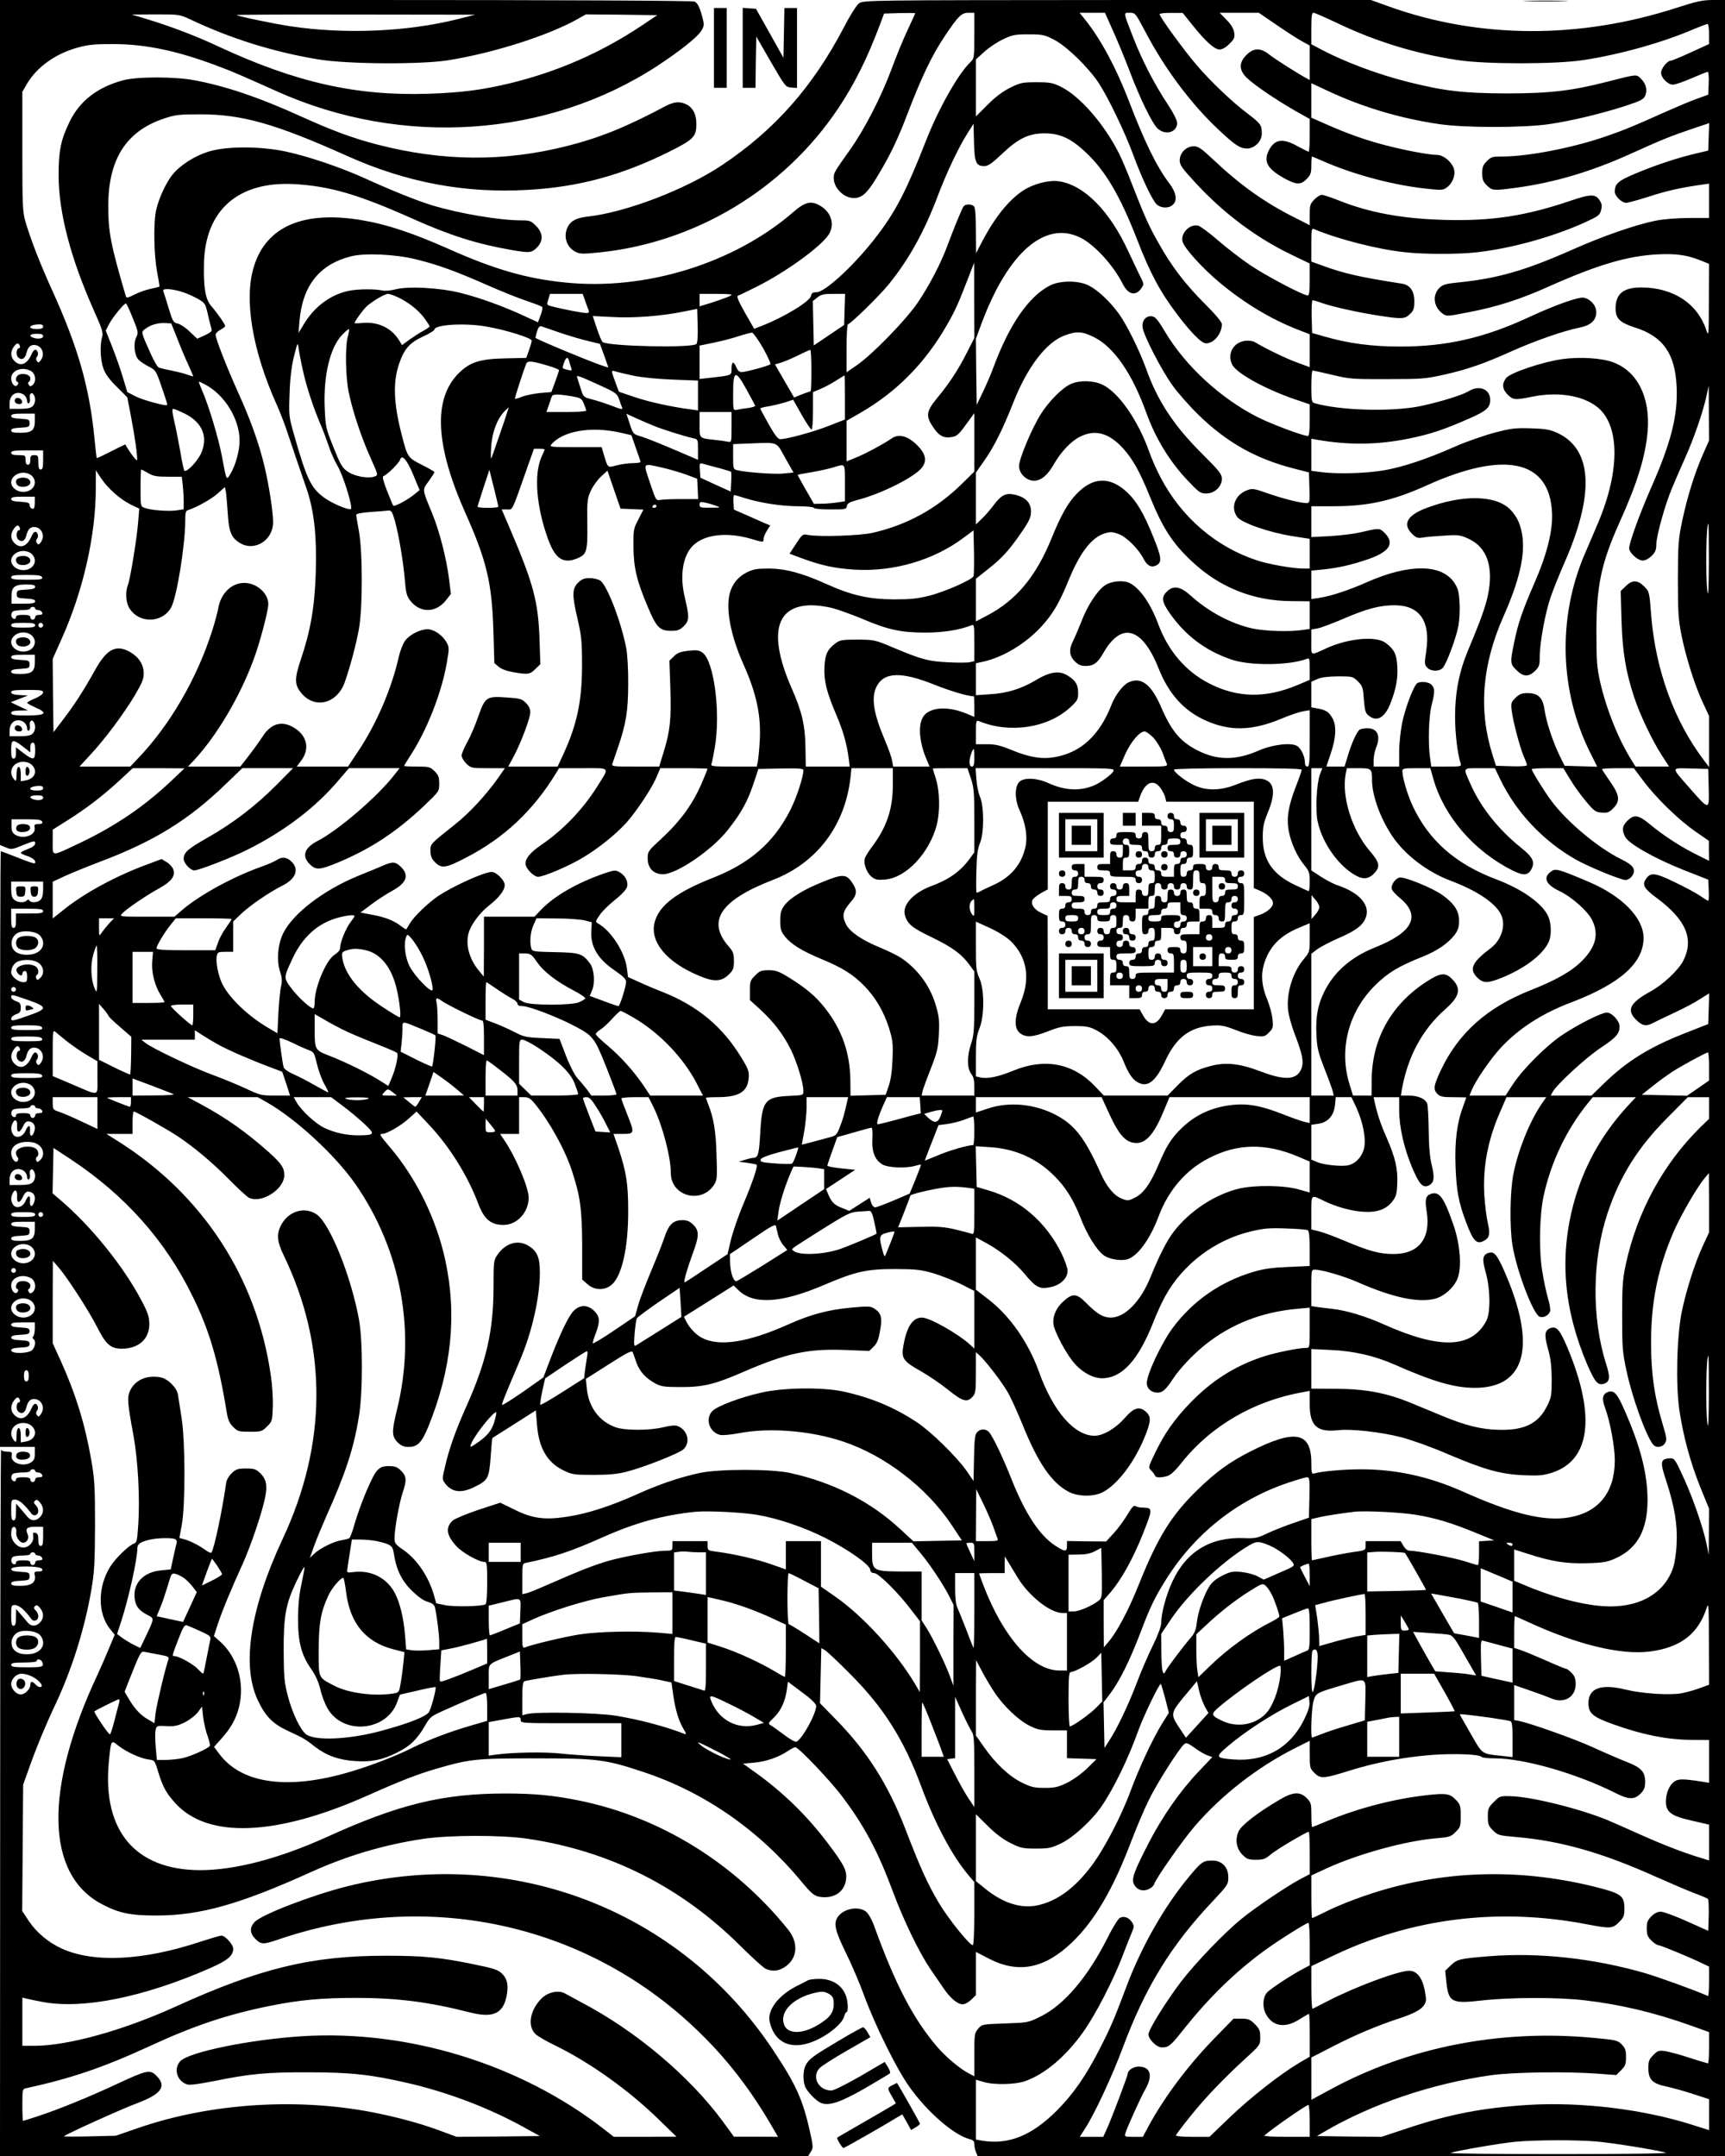
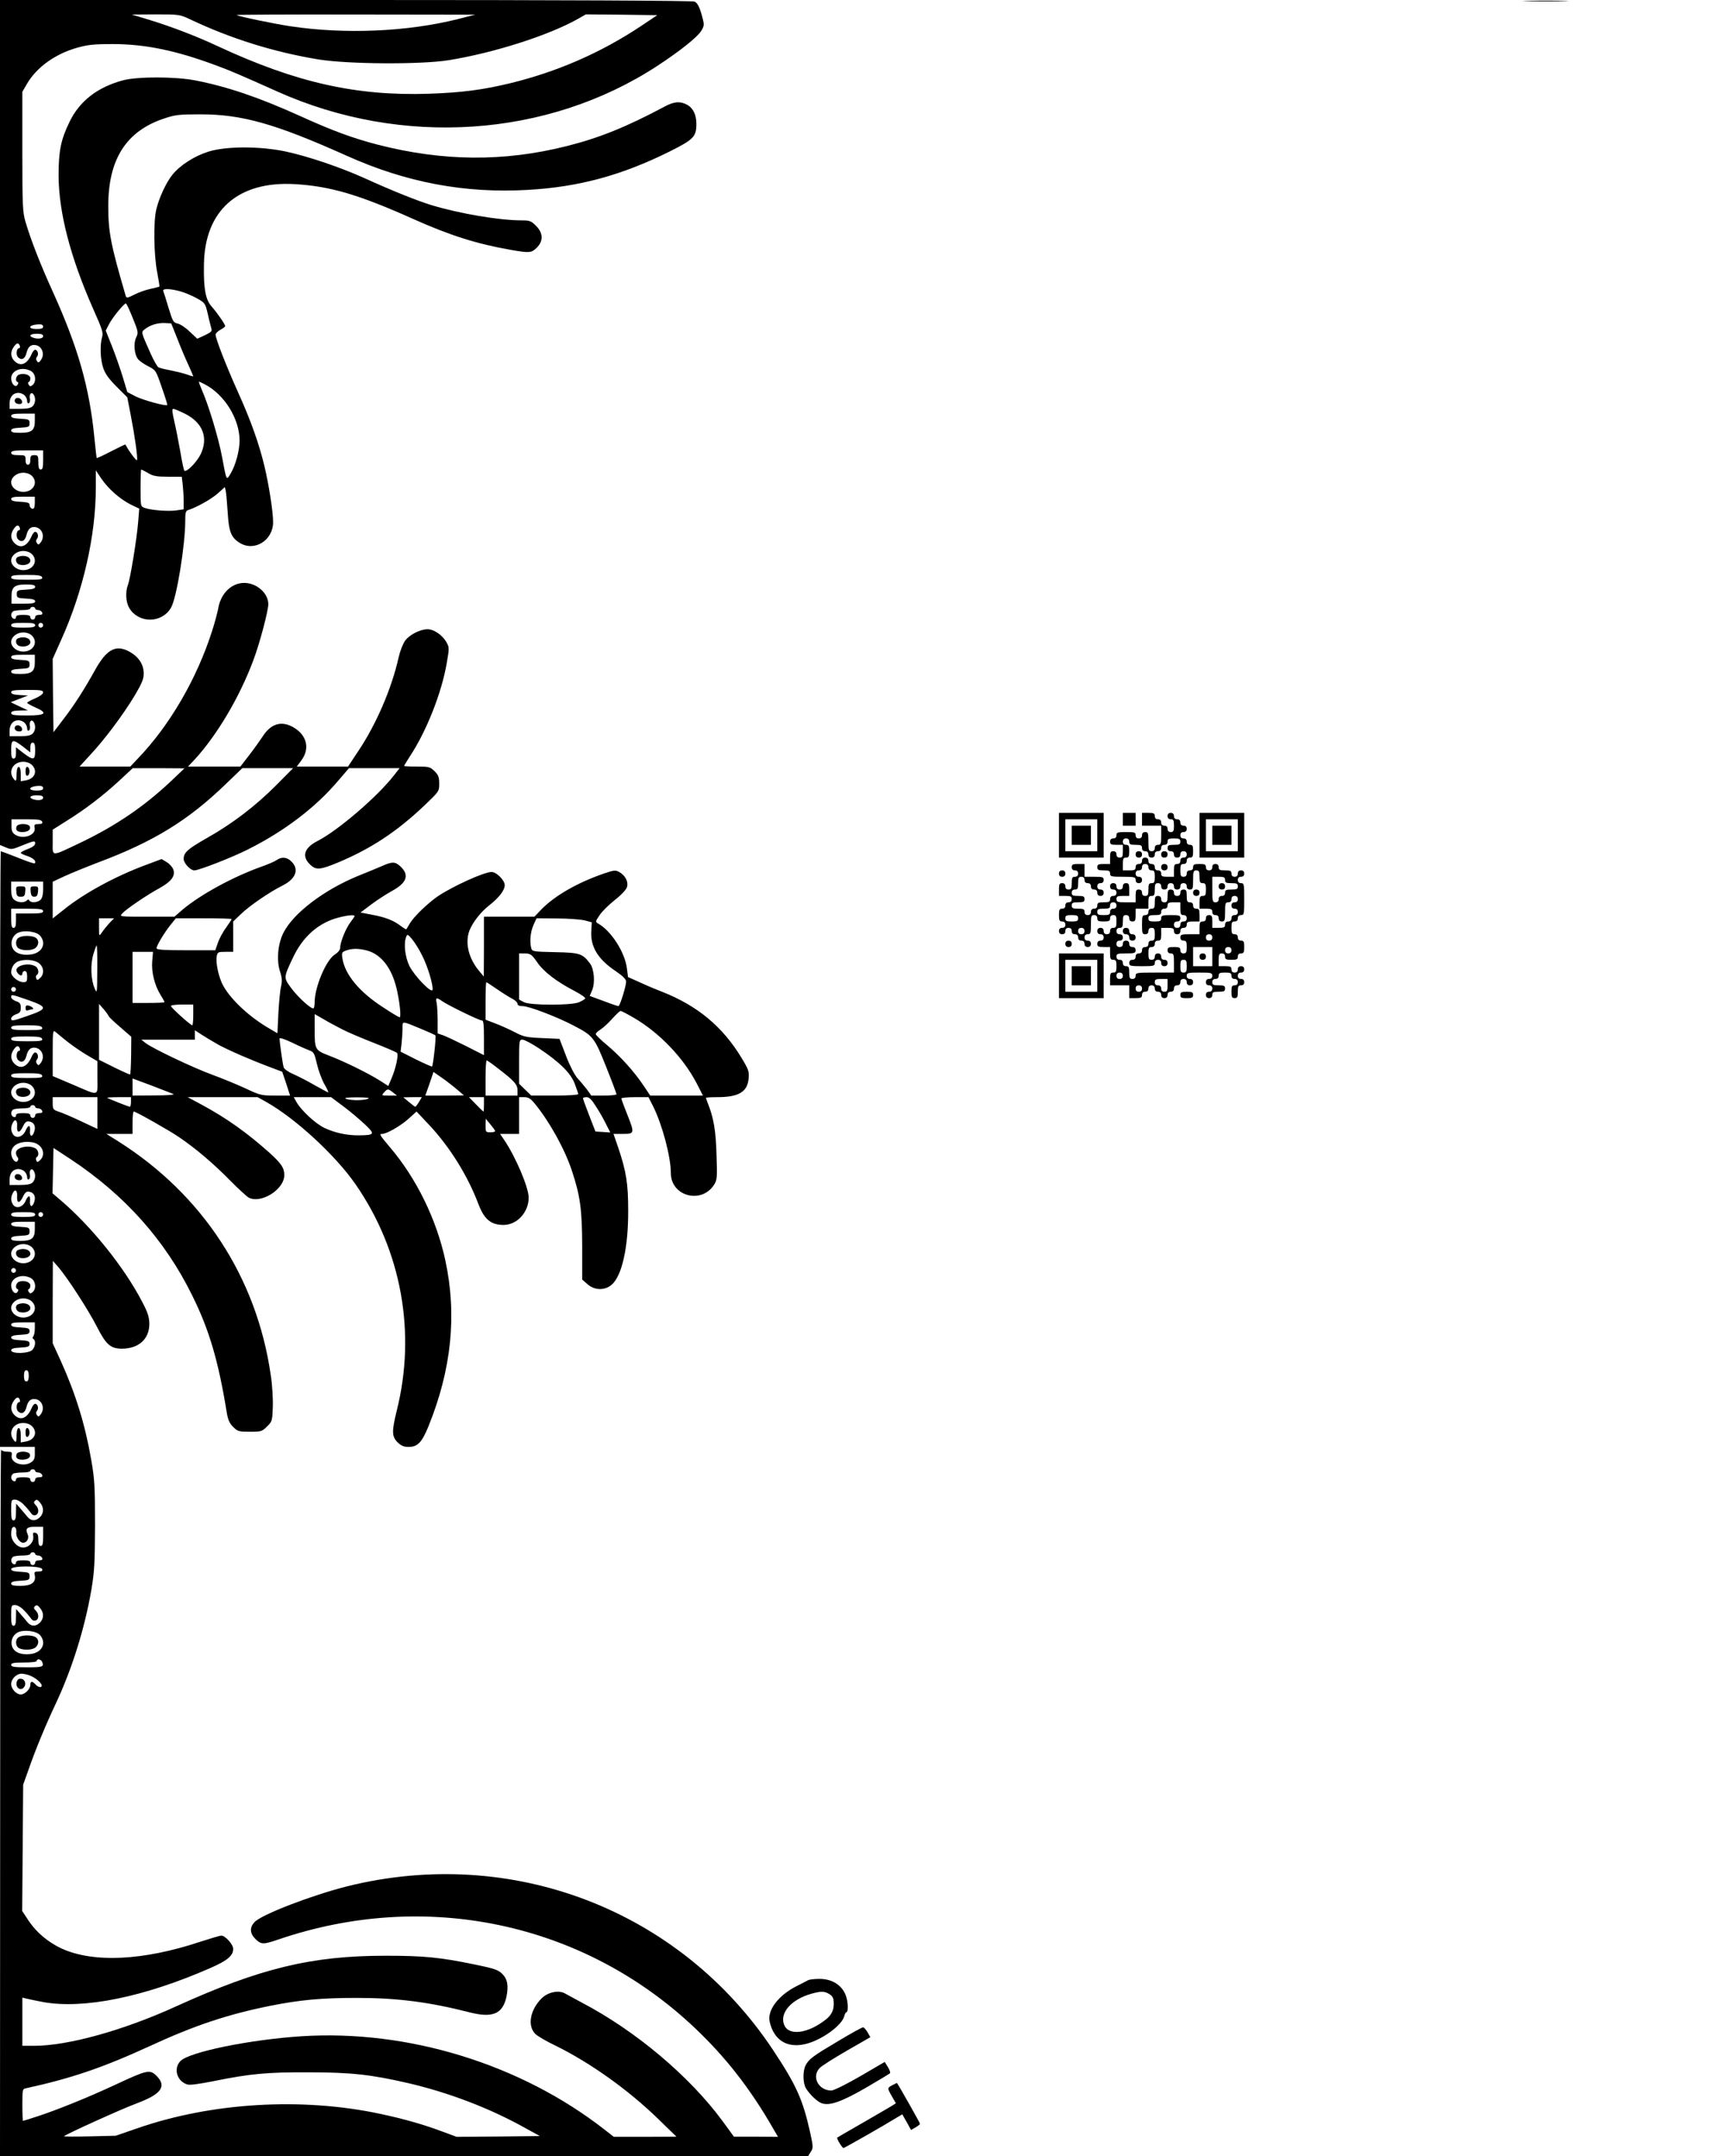
<svg xmlns="http://www.w3.org/2000/svg" width="1080pt" height="1350pt" version="1.0" viewBox="0 0 1080 1350">
  <g transform="translate(0 1350) scale(.1 -.1)">
    <path d="m0 10854v-2645l36-15c35-15 40-14 110 15 68 27 74 28 74 11 0-13-14-24-45-36-25-9-45-20-45-24s18-13 41-20c38-13 59-33 46-46-2-3-50 13-106 36-56 22-104 40-106 40-3 0-5-839-5-1865v-1865h109 109v-40c1-30-5-44-21-55-48-34-133-6-124 41 4 21 1 24-29 24-18 0-35 6-37 13-3 6-6-986-6-2205l-1-2218h2530 2530l16 26c16 24 16 31-5 127-45 200-85 291-232 512-582 876-1634 1280-2664 1024-223-56-540-178-582-225-31-34-29-70 6-105 36-35 48-36 142-4 925 317 1915 106 2611-555 192-182 346-379 491-632l28-48-138 1h-138l-70 96c-207 282-545 567-885 745-45 24-91 49-103 56-38 22-104 9-144-29-74-72-93-174-41-225 13-13 69-46 126-73 217-107 452-274 642-458l115-112-196-1h-196l-59 46c-524 409-1228 626-1894 584-326-21-707-99-761-156-43-46-23-122 40-145 16-7 67 0 170 20 225 46 333 56 591 55 267 0 394-14 627-68 253-59 510-157 730-280l93-51-261-3-260-2-92 34c-117 44-241 79-387 110-491 105-1057 71-1522-91l-133-46-165-4c-90-2-162-2-159 1 13 13 361 171 456 206 154 58 188 106 123 172-41 41-59 37-250-52-180-84-366-159-493-201-49-16-91-29-93-29s-4 45-4 100c0 95 1 100 22 104 284 62 481 129 773 263 283 131 492 200 755 253 190 38 324 50 544 50 253 0 455-26 708-91 143-36 206-9 229 99 14 70 6 112-29 145-24 23-52 32-169 56-218 45-319 55-558 55-464 0-786-78-1310-316-333-152-680-248-891-248h-74v151 151l28-7c15-4 61-13 102-21 254-46 632 31 1047 213 107 47 143 77 143 120 0 28-50 83-74 83-9 0-69-18-134-39-355-118-666-133-866-42-84 39-157 100-206 173l-41 62 3 395 3 396 34 95c43 124 107 279 170 412 102 218 181 469 223 713 19 113 22 166 23 405 0 243-3 291-24 410-38 220-97 412-192 622l-49 107v258l1 258 35-40c56-65 187-267 240-371 58-114 86-139 159-139 104 1 170 61 170 155-1 45-9 70-45 139-114 219-319 473-513 638l-48 41 6 284 105-69c341-225 595-510 765-858 105-212 162-406 214-725 8-50 17-71 41-95 28-28 35-30 105-30 71 0 76 2 107 33 32 31 33 36 36 121 2 49-3 139-13 202-88 610-426 1128-954 1462l-75 47h82 82v70c0 39 3 70 8 70 12 0 218-116 281-159 106-72 211-161 314-265 56-57 112-108 124-115 78-40 223 51 223 141 0 45-18 72-93 140-141 126-270 218-430 304l-82 44h219 219l54-30c184-104 432-333 558-514 288-415 382-929 259-1419-32-131-31-161 5-198 23-22 39-29 70-29 56 0 83 29 124 130 144 356 179 697 105 1039-55 255-180 512-347 708-65 77-68 83-48 83 28 0 115 50 164 94l51 46 81-86c128-137 239-316 305-490 37-99 79-134 159-134 84 0 157 79 157 171 0 63-82 257-154 362l-25 37h59 60v115 115h33c25 0 39-9 63-38 92-111 189-285 234-421 53-159 64-244 65-469v-214l33-29c44-39 107-41 151-4 65 55 105 235 104 465 0 169-12 244-62 393l-30 87h60c73 0 73 4 24 127-19 48-35 91-35 95s38 8 85 8h85l29-57c57-114 111-316 111-418 0-146 192-197 271-73 19 31 20 44 15 188-4 149-18 232-55 323-6 16-11 30-11 33 0 2 32 4 71 4 134 0 189 33 196 117 4 43 0 56-45 130-118 195-276 326-497 413-44 17-110 45-146 62l-67 30-7 54c-12 101-99 236-180 281-18 11-18 13 8 51 14 23 58 66 97 97 43 34 72 66 76 82 9 33-12 72-48 92-24 14-32 13-95-8-168-58-309-139-393-225l-44-46h-158-158v-187l-1-188-29 35c-66 78-90 177-61 253 20 51 71 117 124 158 61 48 97 94 97 127 0 30-52 82-82 82-47 0-245-90-338-153-63-44-146-124-172-166-12-20-23-38-24-40-2-1-18 8-36 22-44 34-99 55-183 70l-68 13 69 52c38 28 95 65 126 82 93 50 112 98 59 151-36 35-53 36-122 5-30-13-96-40-148-61-214-88-404-233-466-355-36-70-45-175-21-246 12-37 13-58 6-89-6-22-13-97-17-168l-6-127-46 27c-138 79-262 199-303 290-23 53-38 130-31 166 5 25 9 27 54 27h49v95 95l48 46c52 51 179 138 259 178 85 42 108 102 58 151-27 28-61 32-92 10-11-8-54-27-94-41-178-63-385-176-496-270l-51-44h-173c-170 0-172 0-154 20 24 27 156 117 234 159 75 42 100 76 86 117-6 15-24 36-42 46l-31 19-99-37c-191-71-388-178-515-281l-68-54v115 115l75 35c42 19 137 58 213 87 344 129 561 263 793 487l106 102h159 159l-105-106c-128-129-274-241-432-330-123-70-148-92-148-132 0-27 42-72 67-72 28 0 236 81 333 130 230 115 425 263 568 432l67 78h158 159l-33-42c-102-133-352-348-481-414-82-42-100-94-49-145 39-39 63-37 179 11 207 87 367 193 540 357 91 87 92 88 92 136 0 40-5 54-29 78-28 27-34 29-110 29-45 0-81 2-81 4s16 28 35 58c105 158 200 399 232 585 17 97 16 100-3 134-26 44-78 79-118 79-46-1-110-33-139-71-14-19-32-65-41-105-43-193-139-417-252-586l-65-98h-161-160l27 36c58 76 37 162-50 211-74 42-141 21-192-61-16-24-53-76-83-115l-55-71h-164-164l40 42c141 153 283 392 369 623 39 102 94 310 94 352 0 69-73 133-151 133-80 0-148-67-163-162-4-21-20-83-37-136-96-302-267-596-468-804l-45-48h-159-159l67 73c90 96 207 253 278 371 46 78 57 104 57 139 0 55-31 103-85 134-88 50-146 20-220-113-69-124-127-215-199-309l-61-80-3 230-2 229 54 121c137 304 216 652 216 950v110l34-51c44-65 117-129 184-163l54-26-7-85c-8-102-49-354-64-393-17-44-13-109 9-145 59-97 204-96 261 3 35 60 89 391 89 546 0 48 3 61 18 65 51 16 143 67 184 103l46 41 6-27c3-16 8-76 12-135 7-119 22-155 76-188 92-56 208 17 208 130 0 67-26 232-54 350-34 142-85 286-166 465-72 160-140 334-140 359 0 9 14 22 30 31 17 9 30 19 30 23 0 11-50 83-86 124-37 42-50 111-47 263 5 338 214 522 568 502 223-13 400-65 744-219 230-103 399-156 611-193 116-20 127-19 161 14 42 42 40 92-5 137-31 31-40 34-90 34-139 0-387 42-563 95-94 29-244 89-420 169-153 69-356 138-498 168-159 33-367 33-478-1-88-27-179-85-228-146-39-49-82-141-100-215-19-76-16-284 5-394 9-48 16-89 14-91-2-1-27-8-56-14s-74-22-101-36c-44-22-49-23-54-7-93 318-109 397-109 562 0 293 112 469 350 548 69 23 92 26 227 26 261 0 469-59 915-259 373-168 741-237 1136-214 319 18 589 92 886 240 152 76 168 93 168 174 0 57-21 100-60 120-42 22-80 19-136-11-240-128-409-197-616-249-394-99-773-96-1183 9-157 41-280 86-485 179-258 117-459 185-655 223-125 25-366 25-455 1-159-43-271-129-334-259-55-113-69-182-69-338 1-231 74-512 216-833 58-130 65-151 56-179-14-51-11-139 8-194 12-35 35-67 83-115l67-67 21-108c27-139 45-269 40-285-3-9-53 59-73 98 0 1-40-18-89-43-48-25-89-44-90-42-2 1-8 59-15 128-31 316-103 566-261 915-76 167-136 320-170 435-18 62-20 96-20 441v374l29 50c61 104 176 187 314 226 68 19 106 23 222 23 205 0 402-41 657-137 89-33 144-57 374-160 780-350 1692-289 2379 160 142 93 251 180 275 219 18 29 20 38 10 76-17 68-31 98-51 108-11 6-816 10-2183 10h-2166v-2646zm1190 2525c255-121 524-205 803-251 182-30 641-33 816-5 284 46 625 155 808 258l51 29 224-2 223-3-100-67c-252-168-525-287-820-359-173-42-306-59-510-66-455-15-832 70-1320 297-127 60-291 123-425 164l-115 35 150 1c147 0 151-1 215-31zm1675 1c-317-79-705-96-1050-44-99 15-326 62-334 70-2 2 333 4 745 3l749-1-110-28zm-1737-1704c29-8 76-28 105-44 51-29 52-31 68-98 8-38 19-78 22-90 6-17 0-24-40-43l-48-22-47 44c-25 25-60 48-76 51-27 6-31 14-57 99-15 51-30 98-33 105-6 16 39 16 106-2zm-297-167c35-86 36-92 22-121-19-38-12-111 13-139 11-12 40-32 65-44 44-23 46-25 82-131 21-59 36-108 34-110-8-9-149 30-196 53l-54 28-27 90c-15 50-45 136-67 192l-41 103 20 39c20 40 94 131 106 131 4 0 23-41 43-91zm279-129c20-52 51-126 69-164 17-38 31-70 31-72s-18 3-40 11c-21 8-68 19-102 26-35 6-69 15-76 19-7 3-29 42-49 86-63 142-61 133-33 155 33 25 77 38 123 36l39-2 38-95zm-840 75c0-11-11-15-40-15-62 0-50 27 13 29 18 1 27-4 27-14zm0-60c0-16-35-20-64-9s-16 24 24 24c29 0 40-4 40-15zm-146-60c3-8 1-15-4-15-17 0-22-42-7-57 21-21 43-11 52 24 9 37 23 53 48 53 48 0 72-56 42-96-12-16-16-17-24-4-7 9-6 19 1 27 12 14 4 43-12 43-6 0-16-12-22-27-28-65-70-81-108-43-24 24-26 57-4 88 18 26 30 28 38 7zm74-161c26-18 30-65 6-85-13-10-17-10-24 2-6 8-6 15 0 17s10 12 10 23c0 21-37 34-69 24-21-6-29-41-11-47 6-2 6-9 0-17-13-22-40 5-40 40 0 34 32 59 75 59 17 0 41-7 53-16zm1085-81c122-63 217-216 217-352 0-62-25-154-55-204-28-48-26-52-55 103-22 118-84 323-126 418-12 28-21 52-18 52s19-7 37-17zm-1129-69c9-8 16-24 16-35 0-12 4-17 11-13 6 3 9 17 6 30-5 28 11 43 24 23 14-22 11-56-7-73-11-11-35-16-80-16h-64v34c0 40 22 66 55 66 13 0 31-7 39-16zm1003-114c113-56 149-151 99-255-26-51-89-115-102-102-3 3-15 56-25 119-11 62-28 148-38 191-13 56-15 77-6 77 6 0 39-14 72-30zm-939-42c1-62-18-78-90-78-44 0-58 3-58 15 0 10 15 15 58 17 53 3 57 5 57 28s-4 25-57 28c-43 2-58 7-58 17 0 12 16 15 74 15h74v-42zm52-248c0-47-3-60-15-60-11 0-15 12-15 45 0 41-2 45-25 45-21 0-25-5-25-30 0-20-5-30-15-30s-15 10-15 30c0 29-2 30-45 30-33 0-45 4-45 15 0 12 18 15 100 15h100v-60zm657-82c32-19 53-23 124-23h87l6-50c3-27 6-73 6-102v-52l-46-7c-51-7-160 1-199 16-25 9-25 11-25 125 0 63 2 115 4 115 3 0 22-10 43-22zm-727-18c41-41 9-100-55-100-39 0-75 28-75 60s36 60 75 60c22 0 43-8 55-20zm18-165c0-19-3-37-7-39-11-7-26 7-26 24 0 11-14 16-57 18s-58 7-58 17c0 12 16 15 74 15h74v-35zm-94-160c3-8 1-15-4-15-17 0-22-42-7-57 21-21 43-11 52 24 9 37 23 53 48 53 48 0 72-56 42-96-12-16-16-17-24-4-7 9-6 19 1 27 12 14 4 43-12 43-6 0-16-12-22-27-28-65-70-81-108-43-24 24-26 57-4 88 18 26 30 28 38 7zm76-165c41-41 9-100-55-100-39 0-75 28-75 60s36 60 75 60c22 0 43-8 55-20zm64-145c4-13-10-15-94-15-82 0-100 3-100 15s17 15 94 15c74 0 95-3 100-15zm-44-60c0-10-15-15-57-17-54-3-58-5-58-28s4-25 58-28c42-2 57-7 57-17 0-12-16-15-74-15h-74v42c-1 62 18 78 90 78 44 0 58-3 58-15zm0-135c0-5 9-10 19-10s21-7 25-15c4-11-1-15-19-15-16 0-25-6-25-15 0-8-7-15-15-15s-15 7-15 15c0 11-12 15-45 15s-45-4-45-15c0-9-6-12-15-9-20 8-19 40 1 48 9 3 36 6 60 6s44 5 44 10c0 6 7 10 15 10s15-4 15-10zm0-105c0-12-15-15-75-15s-75 3-75 15 15 15 75 15 75-3 75-15zm50 0c0-8-7-15-15-15s-15 7-15 15 7 15 15 15 15-7 15-15zm-70-65c41-41 9-100-55-100-39 0-75 28-75 60s36 60 75 60c22 0 43-8 55-20zm18-162c1-62-18-78-90-78-44 0-58 3-58 15 0 10 15 15 58 17 53 3 57 5 57 28s-4 25-57 28c-43 2-58 7-58 17 0 12 16 15 74 15h74v-42zm52-194c0-9-20-24-50-37-27-11-50-24-50-28 0-3 23-16 50-28 83-36 67-51-50-51-82 0-100 3-100 15 0 11 13 15 53 16l52 1-54 25-54 26 108 42-52 3c-38 2-53 7-53 18s19 14 100 14c85 0 100-2 100-16zm-116-190c9-8 16-24 16-35 0-12 4-17 11-13 6 3 9 17 6 30-5 28 11 43 24 23 14-22 11-56-7-73-11-11-35-16-80-16h-64v34c0 40 22 66 55 66 13 0 31-7 39-16zm-10-149 46-36v31c0 20 5 30 15 30 11 0 15-12 15-50 0-61-10-63-74-15l-46 36v-36c0-24-4-35-15-35-12 0-15 13-15 55 0 67 9 69 74 20zm56-115c37-37 19-85-37-96l-33-6v47c0 55-24 59-26 4-1-52-3-56-19-35-36 47-2 106 60 106 22 0 43-8 55-20zm875-97c-171-162-349-283-570-389-190-90-175-90-175 3v78l87 55c119 74 228 158 329 251l85 79h162l162-1-80-76zm-805-48c0-11-11-15-40-15-62 0-50 27 13 29 18 1 27-4 27-14zm0-60c0-16-35-20-64-9s-16 24 24 24c29 0 40-4 40-15zm-6-150c4-11-2-15-23-15-24 0-28-3-24-24 9-47-76-75-124-41-16 11-22 25-21 55v40h93c73 0 94-3 99-15zm6-424c0-32-6-55-16-65-18-18-60-21-70-5-4 8-9 8-17 0-16-16-58-13-79 6-13 11-18 30-18 65v48h100 100v-49zm0-136c0-12-16-15-85-15h-85v-45c0-33-4-45-15-45-12 0-15 13-15 60v60h100c82 0 100-3 100-15zm1950-31c0-3-12-21-26-39-29-38-64-124-64-158 0-14-12-30-34-44-55-35-126-205-126-298 0-18-3-34-6-38-11-11-95 65-140 125-49 66-49 66 7 185 63 138 164 227 294 259 55 14 95 17 95 8zm-1537-46c-16-18-37-44-46-58-17-24-17-24-17 33v57h47 47l-31-32zm767 27c0-3-16-27-35-54-20-27-43-70-51-95l-16-46h-184c-133 0-184 3-184 12 0 17 48 97 87 146l34 42h175c96 0 174-2 174-5zm2210-8 45-12-3-56c-6-97 42-176 153-250 45-31 64-50 65-65 0-29-39-154-48-154-4 0-46 14-93 32l-87 32 15 35c20 47 13 133-13 168-47 62-63 68-219 71-137 3-143 4-149 25-11 42-5 102 14 145l19 42 128-1c70 0 148-6 173-12zm-3408-97c41-50 10-109-62-117-57-6-97 9-112 42-15 34-1 75 32 93 38 20 120 10 142-18zm2392-125c36-72 69-185 64-213-5-25-111 84-144 148-28 56-38 142-21 184 7 18 10 17 37-15 16-19 45-65 64-104zm-2035-87c-1-147-1-152-16-118-24 55-28 148-9 213 9 31 19 57 21 57 3 0 5-69 4-152zm1686 121c90-23 157-108 188-239 19-81 30-180 19-180-4 0-50 27-101 61-150 96-240 205-257 306-6 38-4 41 22 51 39 14 76 14 129 1zm-1342-67c-6-68 15-153 53-213 13-21 24-41 24-44s-45-5-100-5h-100v160 160h64 64l-5-58zm2410-7c41-60 122-122 234-180 40-21 70-42 67-47-4-6-21-16-40-24-49-20-304-20-344 1l-30 16v144 145h38c33-1 41-6 75-55zm-3119-6c31-25 35-68 7-93-16-15-19-15-24-2-4 9-2 18 3 21 17 10 11 44-9 55-51 27-137-1-115-36 14-24 34-29 34-10 0 9 7 16 15 16 10 0 15-11 15-35 0-30-3-35-24-35-31 0-76 36-76 61 0 30 18 59 43 69 41 16 103 11 131-11zm2868-163c35-24 78-51 96-60 17-9 32-23 32-31 0-10 11-15 33-15 38 0 212-66 317-121 123-64 131-73 205-259 36-90 65-168 65-172s-35-8-79-8h-79l-27 38c-16 20-42 52-59 70-18 20-47 75-72 140l-41 107-109 5c-97 4-116 8-169 36-33 17-88 42-122 55l-63 24v117c0 65 2 118 5 118 2 0 32-20 67-44zm-3012-1c0-8-7-15-15-15s-15 7-15 15 7 15 15 15 15-7 15-15zm77-67c124-44 123-55-7-100-88-31-100-33-100-17 0 10 12 21 30 28 25 8 30 16 30 41s-5 33-30 41c-16 6-30 17-30 25 0 19 0 19 107-18zm2593-8c36-25 230-120 248-120 9 0 12-28 12-109v-108l-112 57c-62 31-128 62-145 68l-33 11v79c0 44-3 94-6 111-8 36-2 38 36 11zm-2090-92c0-4 32-35 71-68l71-62-1-116c-1-64-4-118-6-120-1-2-46 18-99 44l-96 48v175 175l30-34c16-19 29-38 30-42zm530 7c0-36-3-65-6-65-11 0-134 111-134 121 0 5 32 9 70 9h70v-65zm2760-19c160-94 308-249 391-408l40-78h-165-165l-42 63c-61 90-143 181-226 251-40 33-73 65-73 71s13 18 29 28 49 40 73 67 48 49 53 50c6 0 44-20 85-44zm-1830-70c36-19 126-57 200-86s139-57 145-62c12-10-6-96-34-161l-20-47-53 34c-73 46-219 118-315 155-93 36-93 36-93 177v84l53-30c28-17 81-46 117-64zm498 1c46-19 85-37 88-40 6-6-14-188-21-195-2-2-47 18-100 44l-97 49 6 50c3 28 6 70 6 94 0 50-8 50 118-2zm-2374 8c4-13-10-15-94-15-82 0-100 3-100 15s17 15 94 15c74 0 95-3 100-15zm156-86c30-24 85-62 122-84l68-40v-103c0-121 18-117-162-40l-118 50v146c0 137 1 144 18 130 9-8 42-35 72-59zm950-22c67-36 200-94 326-141l71-27 25-74 24-75h-92c-87 0-96 2-185 44-52 24-146 63-209 86-123 45-379 167-420 200l-25 20h168 167v30 29l43-28c23-15 71-44 107-64zm-1106 38c4-13-10-15-94-15-82 0-100 3-100 15s17 15 94 15c74 0 95-3 100-15zm1675-73c25-9 30-18 45-83 9-40 30-97 46-126 17-29 28-53 25-53s-41 20-85 45c-43 25-103 56-133 69-31 13-58 32-61 43-6 18-25 154-26 180 0 7 32-3 80-26 44-22 93-43 109-49zm1435 14c129-86 199-155 224-221 12-31 22-61 22-66s-65-9-147-9h-147l-76 74v138c0 134 1 138 21 138 12 0 58-24 103-54zm-3250-1c3-8 1-15-4-15-17 0-22-42-7-57 21-21 43-11 52 24 9 37 23 53 48 53 48 0 72-56 42-96-12-16-16-17-24-4-7 9-6 19 1 27 12 14 4 43-12 43-6 0-16-12-22-27-28-65-70-81-108-43-24 24-26 57-4 88 18 26 30 28 38 7zm2990-122c106-81 126-103 126-140v-33h-100-100v110c0 61 3 110 7 110s34-21 67-47zm-249-138 40-34-121-1h-121l26 74 25 74 56-39c30-21 73-55 95-74zm-2601 90c4-13-10-15-94-15-82 0-100 3-100 15s17 15 94 15c74 0 95-3 100-15zm821-115c12-5-33-9-117-9l-138-1v54 53l118-44c64-25 126-49 137-53zm-885 50c41-41 9-100-55-100-39 0-75 28-75 60s36 60 75 60c22 0 43-8 55-20zm2260-40 25-20h-49c-48 0-49 0-31 20 22 24 24 24 55 0zm-1850-129v-100l-102 48c-57 27-120 54-140 60-35 12-38 15-38 52v39h140 140v-99zm210 69c0-16-3-30-7-30-8 0-136 51-142 56-2 2 30 4 72 4h77v-30zm1329-27c42-31 102-82 134-112 67-63 64-69-35-70-74-1-150 15-216 46-57 27-144 108-175 161l-18 32h117 117l76-57zm156 47c-11-5-42-9-70-9-27 0-59 4-70 9-13 6 11 9 70 9s83-3 70-9zm318-20c-9-16-20-30-23-30s-21 14-40 30l-35 29 58 1h58l-18-30zm407-15c0-25-1-45-3-45s-23 20-47 45l-44 45h47 47v-45zm701-13c21-31 49-81 63-110l27-53-47 3-46 3-39 100c-21 55-39 103-39 108 0 4 10 7 23 7 16 0 32-16 58-58zm-3511-2c0-5 9-10 19-10s21-7 25-15c4-11-1-15-19-15-16 0-25-6-25-15 0-8-7-15-15-15s-15 7-15 15c0 11-12 15-45 15s-45-4-45-15c0-9-6-12-15-9-20 8-19 40 1 48 9 3 36 6 60 6s44 5 44 10c0 6 7 10 15 10s15-4 15-10zm-113-122c-3-44 16-45 36-3 13 28 23 36 39 33 31-4 44-31 32-65-12-36-30-31-26 8 3 38-12 37-28-1s-57-51-77-25c-16 23-17 49-2 76 14 27 29 14 26-23zm2993-30c0-5-13-8-30-8-29 0-30 2-30 43l1 42 29-35c16-19 30-38 30-42zm-2856-89c31-25 35-68 7-93-16-15-19-15-24-2-4 9-2 18 3 21 17 10 11 44-9 55-44 23-121 5-121-28 0-10 4-22 10-28 5-5 6-15 1-22-12-21-41 13-41 48 0 42 40 70 100 70 33 0 55-6 74-21zm-90-165c9-8 16-24 16-35 0-12 4-17 11-13 6 3 9 17 6 30-5 28 11 43 24 23 14-22 11-56-7-73-11-11-35-16-80-16h-64v34c0 40 22 66 55 66 13 0 31-7 39-16zm-47-156c-3-44 16-45 36-3 13 28 23 36 39 33 31-4 44-31 32-65-12-36-30-31-26 8 3 38-12 37-28-1s-57-51-77-25c-16 23-17 49-2 76 14 27 29 14 26-23zm113-113c0-12-15-15-75-15s-75 3-75 15 15 15 75 15 75-3 75-15zm50 0c0-8-7-15-15-15s-15 7-15 15 7 15 15 15 15-7 15-15zm-52-87c1-62-18-78-90-78-44 0-58 3-58 15 0 10 15 15 58 17 53 3 57 5 57 28s-4 25-57 28c-43 2-58 7-58 17 0 12 16 15 74 15h74v-42zm-18-118c41-41 9-100-55-100-39 0-75 28-75 60s36 60 75 60c22 0 43-8 55-20zm-100-145c0-8-7-15-15-15s-15 7-15 15 7 15 15 15 15-7 15-15zm98-51c26-18 30-65 6-85-13-10-17-10-24 2-6 8-6 15 0 17s10 12 10 23c0 21-37 34-69 24-21-6-29-41-11-47 6-2 6-9 0-17-13-22-40 5-40 40 0 34 32 59 75 59 17 0 41-7 53-16zm2-144c41-41 9-100-55-100-39 0-75 28-75 60s36 60 75 60c22 0 43-8 55-20zm18-167c0-21-4-43-9-50-7-7-6-14 1-18 15-10 12-46-7-67-21-24-133-27-133-3 0 10 15 15 58 17 49 3 57 6 57 23s-8 20-57 23c-42 2-58 7-58 17s16 15 58 17c49 3 57 6 57 23s-8 20-57 23c-43 2-58 7-58 17 0 12 16 15 74 15h74v-37zm-38-298c0-24-5-35-15-35s-15 11-15 35 5 35 15 35 15-11 15-35zm-56-150c3-8 1-15-4-15-17 0-22-42-7-57 21-21 43-11 52 24 9 37 23 53 48 53 48 0 72-56 42-96-12-16-16-17-24-4-7 9-6 19 1 27 12 14 4 43-12 43-6 0-16-12-22-27-28-65-70-81-108-43-24 24-26 57-4 88 18 26 30 28 38 7zm76-165c37-37 19-85-37-96l-33-6v47c0 55-24 59-26 4-1-52-3-56-19-35-36 47-2 106 60 106 22 0 43-8 55-20zm20-280c0-5 9-10 19-10s21-7 25-15c4-11-1-15-19-15-16 0-25-6-25-15 0-8-7-15-15-15s-15 7-15 15c0 11-12 15-45 15s-45-4-45-15c0-9-6-12-15-9-20 8-19 40 1 48 9 3 36 6 60 6s44 5 44 10c0 6 7 10 15 10s15-4 15-10zm-74-209c16-15 36-39 45-51 10-16 21-21 32-17 22 8 22 41 1 62-13 13-14 19-5 28 10 9 17 7 32-12 25-30 24-66-1-91-26-26-56-25-78 2-9 11-29 35-44 52l-27 31-1-52c0-40-4-53-15-53-12 0-15 14-15 65 0 62 1 65 24 65 13 0 37-13 52-29zm-44-175c-4-29 21-66 43-66 24 0 39 29 28 53-16 36-5 47 48 47h49v-60c0-47-3-60-15-60-11 0-15 11-15 39 0 29-5 40-18 43-15 4-17 0-14-22 5-35-27-70-63-70-37 0-75 42-75 83 0 18 3 37 7 41 14 14 28-2 25-28zm118-136c0-5 9-10 19-10s21-7 25-15c4-11-1-15-19-15-16 0-25-6-25-15 0-8-7-15-15-15s-15 7-15 15c0 11-12 15-45 15s-45-4-45-15c0-9-6-12-15-9-20 8-19 40 1 48 9 3 36 6 60 6s44 5 44 10c0 6 7 10 15 10s15-4 15-10zm44-95c4-11-2-15-23-15-25 0-28-3-23-25 8-44-22-65-90-65-44 0-58 3-58 15 0 10 15 15 58 17 53 3 57 5 57 28s-4 25-57 28c-43 2-58 7-58 17 0 22 185 22 194 0zm-118-254c16-15 36-39 45-51 10-16 21-21 32-17 22 8 22 41 1 62-13 13-14 19-5 28 10 9 17 7 32-12 25-30 24-66-1-91-26-26-56-25-78 2-9 11-29 35-44 52l-27 31-1-52c0-40-4-53-15-53-12 0-15 14-15 65 0 62 1 65 24 65 13 0 37-13 52-29zm106-161c41-50 10-109-62-117-57-6-97 9-112 42-15 34-1 75 32 93 38 20 120 10 142-18zm12-166c12-31 4-34-94-34-82 0-100 3-100 15s16 15 80 15c47 0 80 4 80 10 0 16 27 11 34-6zm-71-88c44-19 83-61 63-69-8-3-22 3-32 14-22 24-34 24-34-1 0-26-34-60-60-60-28 0-60 35-60 65 0 32 33 65 65 65 14 0 40-6 58-14z" />
    <path d="m95 11001c-9-16 3-31 26-31 14 0 19 6 17 17-4 20-33 29-43 14z" />
-     <path d="m113 10503c-21-8-15-41 8-48 32-10 69 3 69 24 0 26-41 39-77 24z" />
+     <path d="m113 10503z" />
    <path d="m113 10013c-21-8-15-41 8-48 32-10 69 3 69 24 0 26-41 39-77 24z" />
    <path d="m113 9503c-21-8-15-41 8-48 32-10 69 3 69 24 0 26-41 39-77 24z" />
    <path d="m95 8951c-9-16 3-31 26-31 14 0 19 6 17 17-4 20-33 29-43 14z" />
    <path d="m160 8670c0-21 4-30 13-27 6 2 12 14 12 27s-6 25-12 28c-9 2-13-7-13-28z" />
    <path d="m104 8325c-9-22 4-35 34-35 36 0 56 14 49 34-8 21-75 22-83 1z" />
    <path d="m102 7918c2-28 7-33 28-33s26 5 28 33c3 30 1 32-28 32s-31-2-28-32z" />
    <path d="m192 7918c2-25 8-33 23-33s21 8 23 33c3 29 1 32-23 32s-26-3-23-32z" />
    <path d="m118 7629c-24-13-23-56 1-69 29-15 87-12 105 6 22 21 20 51-3 64-25 13-81 13-103-1z" />
    <path d="m160 7188c0-14 5-18 16-14 9 3 20 6 25 6 17 0 1 17-21 23-15 4-20 0-20-15z" />
    <path d="m113 6683c-21-8-15-41 8-48 32-10 69 3 69 24 0 26-41 39-77 24z" />
    <path d="m95 6141c-9-16 3-31 26-31 14 0 19 6 17 17-4 20-33 29-43 14z" />
    <path d="m113 5673c-21-8-15-41 8-48 32-10 69 3 69 24 0 26-41 39-77 24z" />
    <path d="m113 5333c-21-8-15-41 8-48 32-10 69 3 69 24 0 26-41 39-77 24z" />
    <path d="m160 4530c0-21 4-30 13-27 6 2 12 14 12 27s-6 25-12 28c-9 2-13-7-13-28z" />
    <path d="m118 3249c-24-13-23-56 1-69 29-15 87-12 105 6 22 21 20 51-3 64-25 13-81 13-103-1z" />
    <path d="m105 2969c-10-30 18-58 40-39 22 18 15 54-12 58-15 2-23-3-28-19z" />
-     <path d="m5378 13479c-15-11-57-77-96-153-194-370-431-639-760-859-228-153-601-296-841-323-71-8-107-26-126-64-30-58-9-127 47-156 28-15 45-15 147-5 604 61 1159 395 1498 901 102 152 182 313 260 520l28 75 98 3c53 1 97 1 97-1s-22-51-49-108-72-167-100-244c-65-174-169-376-258-501-100-141-103-146-103-179 0-62 63-125 125-125 51 0 82 27 143 127 79 129 129 232 185 378 97 254 160 386 243 510s104 145 147 145h37v-143c0-140-1-144-25-167-74-70-197-287-275-485-123-314-188-441-302-592-134-179-330-363-386-363-24 0-31-5-34-22-5-34-165-132-305-187l-51-20-58 101c-43 77-54 103-43 107 8 2 61 28 119 57 179 90 395 246 447 323 41 61 20 139-49 181-58 35-96 27-169-36-371-323-927-495-1430-443-242 24-443 82-734 212-219 97-383 152-533 177-369 64-604-36-682-288-64-204-11-525 143-867 22-49 53-130 69-180 38-114 72-214 114-335 50-142 68-299 61-535-7-216-32-362-94-546-41-123-40-159 8-214 85-96 220-59 267 72 33 93 70 231 89 333 24 132 24 486 0 615-9 50-17 95-17 101 0 7 34 14 88 18 48 3 98 7 111 9 21 2 26-5 43-63 24-85 54-262 63-375 6-73 11-96 31-123 64-84 165-82 230 4l27 35-12 97c-17 131-61 301-106 409-63 154-62 143-21 200 20 28 36 53 36 57 0 3-35 23-78 45-88 44-91 48-126 185-52 199-57 332-17 449 32 93 66 131 148 169 40 18 72 38 73 44 1 32 193 43 326 19 123-21 284-72 283-88 0-7-8-34-17-60l-17-48-130-3c-159-3-224-23-295-95-159-160-145-452 45-876 132-296 165-436 174-733l6-204 27-23c16-14 51-27 91-34 93-16 105-14 139 20l31 30-5 152c-8 242-38 353-191 710l-46 107h33c38 0 26-25 131 273l38 107h33c19 0 34-2 34-4s-9-24-21-50c-47-108-31-310 42-511 45-125 95-158 184-121 59 25 64 43 62 216-2 144 0 159 22 207 13 29 42 69 64 89l40 37 82-238 72-3 71-3-31-61c-31-58-32-67-31-172 1-131 20-212 90-377 54-128 74-149 146-149 42 0 54 5 80 30 34 35 35 55 3 190-30 133-8 257 57 317 72 67 209 82 357 40 80-24 81-24 81-4 0 11 9 35 21 53l21 34-34 14c-18 8-69 30-113 50l-80 35-3 45c-2 25 1 46 5 46s36-9 70-20c96-30 229-50 330-50 50 0 95-4 98-10s50-10 105-10c93 0 99 1 102 21 2 17 16 25 68 39 136 35 321 125 387 186 47 44 46 90-4 145-61 67-123 87-170 54-46-32-162-95-221-119l-62-25v127 127l87 50c228 132 405 312 541 549 51 88 73 137 136 301l35 90v-236l1-236-48-94c-55-108-106-186-186-283-68-83-71-111-23-182 36-54 67-70 119-60 29 5 44 19 86 78l52 71v-183-183l-77-76c-160-157-342-257-558-307-82-19-343-27-410-13-28 6-33 3-71-56l-41-62 86-32c119-43 199-60 323-68 244-14 494 59 684 202l59 44 3-137c1-75 0-142-3-150-8-22-185-100-281-123-69-18-118-22-219-22-156 1-264 25-423 97-151 68-256 96-361 96-73 0-95-4-137-25-52-26-88-70-104-126-28-98 4-268 83-445 85-189 114-330 103-493-3-53-9-108-12-123l-6-28h-145c-130 0-144 2-139 16 4 9 13 55 21 102 38 217-4 541-76 595-23 16-36 18-90 12-50-6-69-13-90-35l-28-27 6-174c6-193-1-265-43-401l-27-88h-150c-138 0-149 1-143 18 3 9 19 55 35 102 50 145 64 229 64 400 1 85-5 184-12 220-31 164-119 393-162 424-13 9-43 16-67 16-35 0-49-6-73-29-38-38-38-78-2-231 23-101 27-136 27-285 0-224-31-372-119-562l-34-73h-154-155l34 63c47 89 104 241 104 277 0 21-9 41-28 59-24 25-36 28-122 34-123 9-133 3-176-120-17-50-47-121-67-157-21-37-37-76-37-87s13-34 29-50c29-28 32-29 136-29h106l-43-62c-74-105-181-221-273-293-153-122-150-118-150-163 0-29 7-48 24-66 44-47 69-44 199 24 240 124 421 295 566 533l16 27h151c175 0 167 11 86-118-89-141-211-269-349-363-67-46-98-83-98-116 0-30 51-83 79-83 35 0 197 69 282 121 98 59 204 144 271 218 64 72 161 218 189 287l23 54h148c81 0 148-2 148-4s-13-34-29-72c-58-142-138-253-263-368-80-74-83-78-83-121 0-62 38-100 98-99 85 2 304 151 402 275 89 112 128 184 170 314l23 70 141 3c114 2 141 0 141-11 0-42-45-179-85-255-102-198-250-327-478-417-231-91-339-173-368-278-33-123 74-252 278-337 94-40 141-37 187 9 27 27 31 38 31 85 0 45-5 58-32 89-140 159-53 290 275 417 276 106 453 340 487 643l6 57h130 129v-104c0-151-38-265-129-386-23-30-44-65-47-77-9-33 14-90 44-114 23-18 36-20 86-16 130 12 275 166 321 342 21 84 19 209-5 287-11 34-20 64-20 66 0 1 49 2 109 2h108l22-65c19-58 21-88 21-264v-198l-28-39c-60-81-129-131-246-174-110-42-180-120-160-182 16-55 47-79 170-138 126-61 185-104 236-174l28-39v-197c0-171-3-205-20-255-26-77-26-154 0-188 15-18 20-40 20-81v-56h-165-165l6 28c4 15 27 79 52 142 40 103 46 126 50 216 4 85 1 113-19 179-35 120-110 223-214 295-22 15-84 46-138 68-116 48-188 99-211 146-26 55-20 80 35 144 35 40 36 68 6 113-38 57-60 58-181 9-124-49-211-103-246-151-20-27-25-46-25-94 0-50 4-66 28-97 38-49 106-92 232-144 128-53 196-95 267-168 70-72 122-161 154-263 23-74 26-95 22-195-3-76-11-131-24-168l-19-55-220-6-1 98c-2 170-53 316-158 450-58 74-119 126-231 195-59 36-78 43-122 43-46 0-57-4-85-33-30-29-33-38-33-93v-61l67-61c85-79 140-152 189-248 38-78 79-210 79-260 0-27 0-27-89-31-152-7-170-31-181-229-8-139-13-158-45-159-5 0-28-5-50-12l-40-12 53-7c29-4 56-9 59-12 9-9-26-112-84-249-31-73-65-173-77-222l-21-89-132-88c-73-49-134-89-137-89-8 0 16 85 49 175 43 115 44 147 6 186-23 22-39 29-69 29-57 0-86-28-112-108-12-37-51-134-86-217-34-82-71-178-80-213l-18-64-130-88c-72-49-132-85-134-81-2 5 6 33 18 62 28 75 26 105-9 140-42 42-93 41-133-3-32-35-86-150-148-313l-38-100-126-89c-70-48-129-86-132-83-5 4 19 62 109 274 77 178 127 397 127 556 0 94-17 134-72 167-66 40-145 16-195-59-22-32-23-44-23-196 0-276-44-469-170-751-68-151-110-271-135-383-17-71-17-74 2-100 43-56 102-63 187-20 81 40 88 53 98 186 4 64 9 117 11 119 1 1 63 40 137 87l135 86 7-90c12-147 63-235 166-286 54-26 65-28 187-28 94 0 151 5 205 19 108 27 331 115 360 142 45 43 25 121-38 145-14 6-46 3-90-8-88-21-243-21-300 1-101 37-166 125-178 241l-6 61 143 91c121 77 145 89 151 75 3-9 14-38 23-65 19-54 59-98 119-130 36-19 56-22 161-22 142 0 210 17 392 96 271 117 402 145 636 136l149-6 28 27c21 21 31 45 40 100 15 82 8 110-36 138-23 16-37 16-148 6-141-13-256-44-393-106-251-112-431-140-540-82-35 18-76 61-96 101l-15 30 156 98 155 98 31-30c95-92 269-81 537 34 197 84 265 99 444 99 133-1 160-4 240-27 50-15 127-46 173-68l82-42v-180-181l-27 25c-79 71-253 169-301 169-61 0-100-64-119-197-8-60 10-82 113-139 47-27 124-79 171-117 91-73 117-80 151-44 20 21 22 34 22 152v128l22-19c35-31 133-157 173-224 21-34 65-131 99-215 97-239 181-360 287-416 60-31 157-32 214-2 91 48 193 181 259 338 42 102 45 133 13 163-42 39-77 30-135-37-57-65-135-111-189-111-127 0-261 155-349 403-65 180-179 345-314 450l-80 62v163 164l68-37c87-48 180-123 234-188 75-90 96-101 167-86 61 13 105 55 105 102 0 17-17 66-37 107-96 197-259 338-457 396l-75 22-3 127-3 128 88-6c156-9 292-69 400-176 73-71 123-151 168-266 41-107 102-204 147-236 32-23 101-35 143-25 65 16 145 125 199 270 62 164 170 290 314 364 177 92 355 96 557 11l75-32v-97-97l-67 19c-91 27-279 29-378 5-150-37-304-138-404-266-43-55-91-148-147-286-62-154-161-255-249-255-48 0-86 22-156 93-59 60-84 61-143 7-50-46-71-106-57-158 15-50 69-152 112-209 51-68 127-113 189-113 125 1 226 112 321 351 22 57 56 131 75 164 112 202 314 353 538 405 79 19 117 22 218 18 68-2 129-7 136-11 8-6 12-41 12-116v-108l-132-6c-102-4-154-11-221-31-206-61-378-181-505-351-70-95-162-290-162-345 0-34 28-60 67-60 31 0 50 16 96 85 45 68 128 155 204 216 164 130 353 204 576 224l77 7v-126c0-126 0-126-24-126-48 0-203-32-275-57-177-60-316-150-450-288-99-103-161-191-222-319-40-84-41-84-21-104 11-11 21-25 23-31 5-14 32-15 75-4 22 6 49 30 91 83 185 233 457 391 766 444l37 7v-83c0-137 46-178 179-163 82 9 264-11 393-44 65-17 189-61 293-106 226-96 326-125 470-132 88-4 123-2 170 12 252 73 290 353 109 786-47 111-68 136-104 124-39-13-43-41-19-128 18-62 23-109 24-192 0-101-2-115-28-167-54-110-140-154-297-151-114 2-210 25-364 89-61 25-149 62-196 81-148 61-281 86-462 87l-158 1v124 124l123-6c142-6 276-37 400-92 239-106 374-145 501-145 322 0 389 267 183 734-45 101-63 122-97 111-38-12-42-38-18-122 29-103 31-251 4-303-91-173-289-180-639-24-115 52-238 89-322 98-33 4-77 9-97 12l-38 6v114c0 112 0 114 23 114 42 0 180-40 262-76 224-99 387-134 493-105 56 16 117 71 138 127 27 70 16 214-26 334-59 171-88 212-140 195-34-11-40-36-28-109 28-169-48-268-207-268-86 0-151 17-305 82-63 27-136 54-162 60l-48 12v105c0 117-3 114 80 73 70-34 166-62 237-67 92-7 151 13 191 65 23 30 28 47 30 111 5 91-13 166-68 291-36 81-58 147-74 223l-6 27h80 80v-77c0-109 30-242 81-363 47-110 68-132 108-111 30 17 34 47 15 126-12 47-18 117-19 215-1 80-5 155-9 168-10 31-56 52-115 52h-50l5 33c37 211 128 380 273 508 91 80 102 130 41 190-41 42-74 38-162-20-218-142-337-356-340-608l-1-103h-58-58l-21 68c-69 220-8 456 159 622 80 79 146 119 296 179 91 36 160 83 202 137 22 30 28 48 28 89 0 61-29 106-103 160-62 45-244 119-272 110-27-9-53-49-46-72 3-11 26-36 51-56 134-112 81-216-160-311-149-60-256-155-316-280-40-83-52-155-47-266 4-83 11-110 50-210 25-63 48-127 52-142l6-28h-70-70v444 444l37 28c20 15 78 45 127 67 107 46 152 77 173 122 39 82-31 166-179 214-20 7-64 30-97 51l-61 40v320 320h35 34l-16-42c-20-57-28-219-14-289 26-125 116-261 218-328 59-39 96-40 134-2 42 42 38 69-21 138-116 133-183 348-154 492l7 31h72c82 0 85-3 85-73 0-99 53-243 128-354 79-117 219-223 365-278 160-60 277-137 313-208 35-66 6-162-63-214-117-88-137-131-84-184 37-36 63-37 149-3 142 57 256 141 296 221 22 44 20 125-4 172-40 79-166 167-325 226-253 96-421 244-521 460-32 68-64 177-64 218 0 15 11 17 88 17h87l19-67c67-235 253-451 495-573 71-36 101-32 122 14 19 41 3 72-69 129-139 112-248 248-312 390-51 115-56 107 54 107h95l35-72c100-206 268-384 472-500 75-43 281-128 311-128 25 0 53 30 53 57 0 24-21 44-80 73-147 73-337 232-436 364-43 57-124 188-124 200 0 3 44 6 99 6h99l42-69c23-39 67-100 99-138 52-62 60-68 99-71 36-3 47 1 72 27 45 45 41 82-20 168-27 39-50 74-50 77s45 6 99 6h100l58-77c80-108 223-247 326-318l86-60v-63l1-62-88 44c-99 50-198 115-285 187-69 57-96 61-138 20-33-33-36-58-14-101 23-44 184-135 365-207l155-61 3-66c2-36 0-66-3-66-4 0-27 14-51 31-25 17-97 56-160 86-124 60-151 62-180 18-24-36-10-60 69-118 183-136 234-256 166-392-30-59-126-150-209-195-126-70-148-114-86-176 37-37 63-42 104-20 15 8 75 37 133 64s131 65 162 86l58 36-6-192-145-57c-224-88-362-174-506-313l-80-78h-128-127l12 23c25 46 207 214 299 275 99 66 119 88 120 135 0 34-48 87-80 87-33 0-178-73-277-139-102-68-248-214-313-313l-44-68h-113-113l15 36c24 59 118 195 179 261 111 121 261 218 442 286 309 118 455 248 454 406-1 124-134 260-340 348-188 80-209 86-235 69-57-38-40-83 48-125 78-37 179-127 206-184 42-87 22-166-64-253-66-66-160-120-322-184-273-108-453-269-563-503-45-96-48-119-20-147 17-17 33-20 100-20 44 0 80-1 80-2 0-2-9-26-19-54-39-103-54-217-48-379 6-153 19-224 66-348 43-116 66-141 110-117 37 19 42 43 26 112-8 35-18 113-22 174-10 178 22 346 99 522l40 92h125 124l-29-42c-75-109-150-296-178-445-20-107-23-325-5-438 25-159 131-437 171-450 25-8 57 9 65 35 3 10-3 48-14 83-10 35-27 112-36 173-21 130-16 346 9 464 46 213 142 414 274 578l34 42h135 135l-53-57c-167-183-277-384-339-617-87-333-59-655 87-999 47-109 67-133 103-122 40 13 43 39 15 127-91 288-87 652 10 943 78 233 190 411 376 598l126 127h67 66v-68-68l-51-49c-234-229-399-531-471-865-19-91-22-134-22-320 0-196 2-226 27-342 35-167 123-410 167-463 18-22 57-19 74 8 13 20 12 32-15 122-51 170-71 309-72 500-1 260 42 473 142 704 43 100 145 275 191 331l29 35 1-186v-186l-39-84c-51-111-104-278-132-414-31-154-38-454-15-613 25-166 68-325 130-481l56-137-1-145-1-144-14 70c-22 103-85 285-140 405-59 130-61 132-97 128-52-5-54-24-14-144 51-157 70-268 64-389-2-57-12-122-22-151-56-166-220-256-439-241-140 10-326 60-506 138l-50 21v98 98l88-28c148-48 240-62 370-58 103 3 125 7 180 32 135 62 197 178 197 366-1 166-45 336-146 564-44 100-64 122-99 111-37-12-43-41-21-100 31-83 61-244 61-328 0-200-100-326-285-358-155-27-352 21-665 161-211 94-418 140-637 140-109 0-248-12-295-26-16-5-18 3-18 66 0 195-102 214-385 70-127-65-211-125-326-237-165-160-249-296-367-589-65-164-138-302-194-367l-27-32-1 148v148l43 49c68 80 141 211 203 367 62 157 62 162-1 163-16 0-37 4-45 9-11 8-23-5-52-54-22-36-60-88-86-116l-47-51-123 1-122 2v-30c0-40-13-39-78 4-96 65-184 200-268 410-55 140-117 269-142 298-20 22-54 22-75-1-13-14-17-46-19-162l-3-143-44 64c-61 87-220 243-308 302-145 96-289 156-463 194-130 28-372 25-510-6-132-29-281-85-311-117-46-49-17-134 51-149 15-3 68 2 116 11 191 37 449 16 652-52 264-88 525-289 681-524l63-95-151-3-152-3-81 75c-187 174-422 294-691 353-118 26-447 26-567 0-125-27-257-72-391-133-166-74-305-120-433-140-145-23-223-13-340 46l-84 41-138-45c-76-26-148-56-160-67-46-44-40-91 23-160 37-41 140-99 176-99 15 0 17-13 17-129 0-79-4-132-10-136-22-14-196-17-252-6l-57 12-15 54c-35 117-106 222-193 282-47 32-53 40-53 72 0 58 29 218 50 282 27 80 26 105-9 140-24 24-38 29-76 29-37 0-52-5-74-28-29-29-104-206-142-337-12-44-27-83-32-86-5-4-28-10-49-13-49-8-134-50-170-84l-28-26 29 81c16 44 51 127 76 184 117 261 169 418 201 614 26 150 26 479 1 615-50 272-183 602-266 657-73 49-171 21-218-62-33-58-30-107 13-195 275-570 273-1179-6-1775-204-436-259-793-156-1011 47-100 93-147 185-190 105-49 112-53 174-102 70-54 150-83 252-89 100-7 169 7 262 54 80 39 126 84 174 168 28 50 39 59 98 86 116 53 272 119 281 119 6 0 10-39 10-87v-88l-96-28c-133-38-273-91-379-144-107-54-293-124-424-159-372-102-648-56-782 129l-29 39 44 49c59 65 93 125 111 195 40 154-8 320-121 419l-35 31 25 76c28 84 78 206 154 373 53 117 122 322 142 419 15 75 7 115-31 152-26 25-38 29-89 29s-63-4-89-29c-17-16-33-43-35-60-24-171-74-409-92-437-3-5-20 2-37 15-39 29-102 61-138 69l-26 7 15 82c23 127 22 520-1 668-10 63-20 130-23 148-7 43-63 99-109 108-85 16-158-16-190-82-20-43-18-74 20-279 29-160 42-400 30-567-6-96-9-108-28-114-30-10-112-89-146-142-80-127-81-294-2-392l29-36-33-79c-18-44-51-120-74-170-337-717-326-1253 27-1438 107-56 176-71 342-71 272 0 520 70 960 269 231 105 463 174 710 211 157 24 490 25 651 1 516-76 964-302 1335-672 72-71 143-136 158-143 39-17 76-15 114 8 84 51 95 151 27 237-334 415-795 702-1300 807-165 34-287 46-470 46-391 0-668-67-1120-273-299-135-574-207-792-207-405 1-612 245-572 675 14 143 13 142 59 105 49-39 140-81 190-87 38-5 39-6 60-77 30-96 50-134 109-198 203-222 630-205 1199 48 213 95 312 133 433 169 211 61 247 65 621 65 389 0 438-6 678-86 380-126 721-363 988-686 59-71 79-88 108-94 92-17 162 28 171 109 6 54-11 89-113 224-132 175-281 320-454 444l-78 56 67 6c74 6 154 33 212 72 21 14 43 25 48 25 20 0 220-210 294-309 137-181 225-346 319-600 65-175 162-375 230-476 30-44 69-101 87-127 41-60 86-98 118-98 14 0 37 13 54 29l29 29v135 135l83-43c183-94 346-62 517 101 142 136 256 329 371 631 33 87 83 205 112 263 49 102 190 323 221 349 13 11 23 7 65-23 27-20 63-41 80-47l31-11-88-93c-115-121-225-280-311-446-91-177-107-222-93-254 17-37 54-51 91-35 17 7 33 21 36 31 13 39 176 272 254 363 169 197 395 372 629 490l92 46v-86c0-82 1-87 30-116 38-37 57-36 225 17 158 49 329 82 503 96 142 11 307 5 318-12 3-5 41-9 84-9 181 0 511-95 750-215 86-44 122-45 161-6 23 24 29 38 29 74 0 63-25 90-119 126-43 17-138 58-212 92-117 53-382 147-461 164l-28 5v110 109l98-34c53-18 115-41 136-50 79-34 151 9 151 90 0 32-6 50-24 69-14 14-29 26-34 26s-64 24-131 54c-66 29-138 59-158 65l-38 13v99c0 54 2 99 4 99 3 0 40-16 83-36 307-142 580-208 762-185 193 25 304 110 357 276 11 35 13 5 13-222l1-262-57-21c-32-12-83-26-113-32-75-14-247-3-350 22-156 39-235 10-235-84 0-65 27-87 159-134 179-64 330-94 473-96l123-1v-134-134l-37 6c-120 19-152 20-179 3-32-22-54-73-54-126 0-67 33-91 162-120l108-25v-112-112l-52 16c-102 30-236 82-379 146-79 36-171 76-204 90-171 71-480 148-607 150-66 2-69 1-105-36-35-34-38-42-38-92 0-48 4-58 32-86 30-30 37-32 140-41 285-24 547-99 888-253 88-39 194-84 235-100 41-15 79-31 83-35s6-50 5-103l-3-97-134 60c-73 33-147 60-163 60-19 0-40-10-59-29-24-24-29-38-29-76s5-52 29-76c16-16 36-29 44-29 14 0 195-75 280-116l37-18v-94c0-51-3-92-7-90-86 38-300 115-393 143-322 93-667 131-977 106-185-15-198-18-240-57l-35-34 7-67c13-130 33-141 222-119 176 20 478 21 644 1 219-25 438-77 662-157l117-42v-98c0-54-3-98-7-98-3 0-55 16-115 35-60 20-129 38-153 42-40 5-47 3-74-25-26-26-31-38-31-81 0-72 25-98 114-116 37-8 113-29 167-47l99-32v-97-97l-107 34c-306 97-691 144-1025 124-284-18-493-58-756-146l-163-54-202 2-202 3 46 27c297 174 671 301 1044 354 136 19 466 24 662 10l122-9 31 31c26 26 30 38 30 82 0 43-5 56-27 79-26 26-37 28-178 41-584 55-1157-58-1647-324l-118-64v133 132l138 71c138 71 279 130 407 172 95 31 142 56 161 85 14 22 15 33 4 92-15 79-50 123-97 123-67 0-332-98-507-188-50-26-94-48-98-50-5-2-8 57-8 131v136l113 54c503 246 1056 316 1617 207 143-27 156-26 196 14 30 30 34 40 34 84 0 82-19 96-182 137-441 110-879 106-1298-10-140-39-292-96-398-149-40-20-74-36-77-36s-5 60-5 134v133l93 43c197 91 496 173 684 189 88 8 97 10 126 40 30 29 32 36 32 101 0 62-3 72-29 99-38 40-61 44-179 31-207-23-428-80-622-160-52-22-97-40-100-40s-5 34-5 76c0 70-2 78-29 105-43 43-87 40-175-13-131-77-232-155-251-194-24-52-15-109 24-148 27-27 38-31 85-31 45 0 58 5 89 31 31 29 226 144 241 144 3 0 6-60 6-132v-133l-57-30c-82-43-274-172-368-248-106-85-292-279-382-397-96-127-203-300-203-328 0-31 52-82 83-82 44 0 56 10 134 109 162 203 320 358 506 495 84 62 265 176 279 176 4 0 8-60 8-133v-133l-32-17c-73-37-214-129-235-153-27-30-31-90-8-134 41-79 120-92 209-35 30 19 58 35 61 35s5-60 5-134v-134l-68-40c-119-71-304-216-434-341l-126-121h-107c-64 0-105 4-103 10 2 5 40 56 85 112 91 115 212 242 351 369 92 84 92 85 92 133 0 41-5 53-34 82s-41 34-83 34h-50l-114-117c-169-173-315-368-415-550l-39-73h-58c-56 0-58 1-51 23 12 40 94 221 124 274 50 87 33 143-42 143-33 0-68-24-68-46 0-13-96-266-127-337l-26-57h-73-74l36 56c60 94 169 329 234 504 141 377 301 639 564 917 93 99 96 104 96 149 0 63-40 104-100 104-57 0-68-8-144-99-156-187-300-440-394-691-76-202-98-254-165-385-87-171-167-287-271-391-157-157-302-215-468-188l-38 7v187 188l47-14c65-20 196-17 259 4 125 44 255 153 366 309 74 103 184 316 243 468 25 66 53 137 62 157 14 34 14 39 0 62-20 30-50 41-76 27-11-6-45-61-75-121-125-249-273-423-420-496-79-39-81-39-224-44s-144-5-168-33c-23-27-24-35-24-163v-135l-32 17c-59 30-146 104-203 170-150 177-261 391-395 762-13 35-34 71-48 82-46 37-140 20-176-32-29-41-19-84 48-222 36-72 88-194 116-271 68-186 203-459 282-570 113-160 282-306 381-330 20-5 27-13 27-30 0-13 4-35 10-49l10-26h2340 2340v6750 6750h-76c-64 0-101-8-228-49-609-197-1236-194-1802 9l-111 40h-1589c-1574-1-1589-1-1616-21zm1590-171c28-62 74-173 102-247 66-175 143-333 177-365 49-46 123-25 123 34 0 16-24 64-61 120-82 124-158 271-212 410-66 169-65 160-24 160 35 0 36-2 97-117 121-232 285-451 457-613 105-99 137-120 181-120 47 0 92 46 92 93 0 54-7 63-84 122-98 73-236 204-326 310-75 87-230 300-230 316 0 5 33 9 73 8h72l60-75c83-104 139-154 171-154 16 0 39 13 61 35 31 31 35 40 30 72-4 25-20 51-49 80l-42 43h122 123l107-73c59-41 131-87 159-103l53-29v-108-108l-22 12c-52 28-196 119-232 148-54 43-97 42-142-3-49-49-48-96 5-146 47-45 185-138 304-206l87-49v-102c0-57-3-103-7-103-3 0-35 16-70 35-92 51-142 44-178-25-36-70-12-116 93-175 78-43 105-44 143-6 25 26 29 37 29 85 0 31 2 56 4 56s30-12 62-26c206-91 466-159 689-179 62-6 73-5 97 14 37 30 54 83 38 122-18 42-66 79-103 79-48 0-198 28-321 60-124 32-235 71-373 132l-93 41v108 108l103-48c215-101 451-172 696-208 161-24 531-24 692 0 142 21 328 66 476 114 97 32 114 41 124 65 14 35 5 73-27 105-29 29-21 30-216-20-219-56-357-72-628-72-267 1-387 15-611 71-193 48-402 127-551 206l-58 31v98c0 77 3 99 14 99 7 0 73-29 147-64 240-115 490-192 754-232 172-27 618-27 790 0 228 35 493 109 688 193 43 18 83 33 88 33s9-28 9-63v-63l-114-52c-62-29-119-52-125-52-22 0-61-49-61-75 0-33 42-75 74-75 14 0 67 18 117 40 51 22 96 40 101 40s8-32 6-71l-3-72-75-27c-41-15-122-49-180-75-208-93-267-118-377-156-207-73-494-129-654-129-65 0-73-2-100-29-24-24-29-38-29-76s5-52 29-76c34-33 39-34 181-15 238 32 469 100 715 211 201 91 256 113 383 156l113 38-6-172-80-19c-108-25-248-71-376-125-108-45-129-63-129-114 0-27 44-69 71-69 12 0 77 18 143 39 109 36 209 58 334 75l42 6v-107-108h-128c-81-1-158-7-212-18-128-27-326-96-515-180-298-132-469-181-718-206-70-7-93-13-112-31-49-46-41-120 16-163 27-19 27-19 165 8 176 34 321 80 501 161 305 136 491 191 678 201 118 6 185-3 273-38l52-21-1-232c0-206-2-226-14-189-53 170-208 273-410 273-111 0-160-40-160-131 0-63 26-89 119-119 177-55 254-164 263-370 9-179-34-350-159-633-71-161-138-346-138-380 0-28 54-77 85-77 16 0 38 12 56 29 23 24 29 38 29 73 0 51 56 253 99 353 16 39 51 120 78 180 56 123 116 297 137 395l14 65 2-344-39-88c-52-120-95-257-128-410-25-119-27-145-28-368 0-212 3-253 23-355 29-140 81-307 133-419l39-84v-160-160l-33 44c-185 244-301 563-329 904-11 149-12 150-44 183-41 41-76 42-116 1l-31-30 5-182c6-199 26-320 79-482 37-112 113-271 173-364l46-71h-105-105l-24 38c-83 132-159 322-198 493-20 91-23 130-23 314 0 287 30 429 146 687 112 248 162 414 175 571 16 210-64 371-215 428-71 27-211 36-322 20-124-18-323-85-349-118-28-36-25-69 9-104 34-34 46-35 154-13 159 32 311 9 404-62 144-110 148-396 10-724-24-58-63-148-86-201-170-399-157-857 35-1242l44-88-204 6-29 58c-42 85-86 216-96 288-11 80-39 109-107 109-37 0-51-6-76-30-28-28-29-33-23-83 10-73 50-223 74-281 12-26 21-52 21-57 0-6-40-9-97-7l-97 3-22 70c-88 280-65 562 69 865 99 223 136 383 118 506-11 71-31 116-74 162-89 93-300 97-529 10-118-45-148-100-88-160 27-26 35-29 68-24 20 4 80 9 134 12 88 6 101 4 151-19 118-54 160-176 122-357-15-70-44-152-124-343-56-134-81-264-81-415 0-104 15-230 35-294 6-17-1-18-89-18h-95l-8 58c-13 91-8 260 11 330 20 80 20 101-1 124-16 18-68 24-90 10-21-13-75-154-94-247-10-49-19-132-19-182v-93h-80-80v40c0 22 7 57 15 77 31 74 10 123-54 123-20 0-41-4-47-8-18-11-50-81-74-160l-22-72h-57-57l28 83c34 100 37 178 8 224-22 36-40 48-92 57l-38 7v80 80l38 17c25 11 65 16 129 17 91 0 93-1 125-32 29-29 32-39 37-114 6-69 10-84 30-100 53-43 104-12 140 86 33 87 44 150 39 226-4 73-20 104-72 143-59 45-228 30-364-30-113-51-102-54-102 35v79l38 7c20 3 94 31 164 61 147 63 227 84 319 84 158 0 227-100 198-290-11-73-11-81 6-100 23-25 76-26 98-2 23 25 83 185 97 259 7 35 11 101 8 147-4 71-9 91-32 126-79 120-284 121-547 5-114-51-231-89-301-99l-48-7v89 89l73 7c97 10 184 30 290 67 128 46 159 98 97 161-34 33-31 33-160 3-36-8-118-18-182-22l-118-6v97 96h138c216 0 371 34 583 130 489 221 771 160 786-170 6-112-33-266-112-445-74-170-101-249-125-367-26-127-26-134 14-174 43-43 77-44 117-5 26 26 29 37 29 89 0 86 34 273 68 372 16 47 54 141 84 210 193 436 179 716-41 819-47 21-73 26-166 29-97 3-124 0-227-27-64-17-174-55-245-86-180-80-332-130-448-150-111-19-284-24-387-12l-68 9v100 101l38-7c197-34 376-32 574 8 133 27 222 57 378 126 107 47 130 68 130 116 0 67-68 95-134 55-41-25-170-65-298-93-180-38-510-29-670 18-16 5-18 19-18 105 0 54 3 99 8 99 4 0 59-12 122-27 108-26 129-28 345-27 214 0 238 2 353 27 150 34 252 69 436 152 144 64 317 124 417 144 69 14 103 46 103 96 0 42-35 82-78 91-33 6-180-46-341-121-282-131-518-185-807-185-179 0-322 19-473 62l-80 23-3 103c-1 56 1 102 6 102s33-8 63-19c72-24 220-57 349-77 148-23 166-22 198 10 23 22 27 35 27 80 0 64-28 103-79 110-259 40-364 64-494 112l-72 26v105c0 96 1 105 18 98 150-63 396-126 564-144 122-14 335-14 453-1 214 24 469 94 673 185 89 41 98 47 106 79 7 27 5 40-8 60-27 43-56 42-189-3-278-94-489-126-782-118-263 7-472 45-666 123-48 19-94 34-104 34-9 0-30-13-46-29-26-27-29-36-29-95v-66l-91 46c-188 94-340 202-508 360-80 75-98 88-127 88-47 0-88-41-88-88 0-29 14-49 100-142 175-190 382-345 602-450l112-54v-100c0-73-3-100-12-100-29 0-260 122-358 188-58 39-149 109-203 156-55 48-111 89-125 93-52 13-112-47-98-100 9-39 122-164 228-253 159-133 324-232 496-299l72-28v-103-103l-79 29c-69 25-203 90-265 128-12 7-38 11-59 8-75-9-115-80-83-148 27-57 222-163 419-227l67-23v-99c0-67-4-99-11-99-30 0-228 74-315 118-231 117-451 319-579 533-50 84-64 99-90 99-35 0-58-33-51-73 10-55 119-266 186-359 34-48 108-132 165-187 178-173 360-275 600-336l90-23 3-96c3-94 2-96-20-96-37 0-147 28-244 62-86 30-94 31-129 17-73-28-102-108-59-166 28-37 199-97 345-120l109-17v-93-93h-42c-64 0-215 27-288 51-257 84-474 271-603 518-25 47-57 119-71 160-71 200-192 373-293 422-56 27-140 29-196 6-54-23-141-110-192-192-56-90-135-279-135-323 0-47 46-92 93-92 45 0 86 34 125 103 43 76 108 145 163 172 94 48 181 25 269-71 63-69 107-149 170-305 80-197 142-292 262-404 174-164 386-248 625-249l113-1v-86-87l-47-7c-82-12-235-7-313 10-134 30-276 106-387 207-63 57-108 64-148 23-35-34-31-63 16-131 99-143 225-238 389-294 118-40 365-37 473 5 15 6 17 0 17-63v-69l-75-32c-202-85-380-81-557 11-144 74-252 200-314 364-49 133-116 230-181 263-39 20-115 13-155-14-48-33-110-127-148-228-18-45-41-99-51-119-28-54-25-94 10-129 22-22 39-29 68-29 50 0 75 18 112 83 113 197 243 159 346-101 62-156 157-262 290-322 153-70 294-67 478 10 51 22 112 42 135 46l42 7v-177c0-150-2-176-15-176-9 0-15 9-15 25 0 39-26 92-51 105-39 22-155 7-237-29-143-63-259-63-382-1-109 55-164 120-229 269-62 146-127 196-206 158-35-17-82-79-105-137-75-194-192-302-357-331-81-14-160-1-273 46-68 28-99 35-152 35h-68v76c0 69 2 75 18 69 193-80 434-44 575 88 42 39 47 48 47 88 0 52-16 79-66 109-52 33-111 24-199-29-91-54-179-82-287-88l-88-6v100 100l51 11c123 29 262 113 359 219 70 76 111 146 166 279 75 185 147 279 233 305 34 10 47 9 85-5 50-19 125-94 157-157 21-42 48-55 79-39 36 19 33 49-19 177-60 149-106 227-166 282-107 99-213 95-315-12-53-53-99-136-157-279-98-240-221-387-404-483l-69-36v134 133l78 62c88 69 133 120 213 237 44 65 54 88 54 122 0 53-31 87-95 104-61 15-89 2-138-63-22-29-56-69-76-87l-36-35v162 163l54 77c61 87 114 194 180 361 88 223 206 377 320 420 75 28 109 27 181-8 126-60 242-226 332-476 59-163 148-308 262-427 68-72 77-78 113-78 52 0 98 43 98 92 0 29-15 48-125 158-175 174-278 330-349 530-41 113-120 275-170 344-54 75-129 147-187 177-63 34-185 34-248 0-132-69-253-246-350-508-16-44-47-116-68-159l-38-79-3 207-2 207 38 103c164 435 392 635 610 533 89-41 210-172 271-292 34-69 83-80 118-26 16 23 15 27-10 76-14 29-47 97-72 151-117 256-278 418-436 441-60 9-158-16-220-56-89-57-178-166-256-314l-42-80-1 140c0 96-4 145-12 153-16 16-53 15-65 0-10-13-59-132-106-258-37-99-108-236-178-340-72-109-286-329-386-398l-63-43v150c0 83 4 151 9 151 15 0 195 176 253 247 127 156 224 330 310 558 55 145 128 299 185 390l38 60 3-115c3-128 13-150 65-150 23 0 46 16 107 73 103 99 170 132 270 132 97 0 166-32 260-121 121-114 212-270 317-538 84-218 146-333 254-476 90-118 152-180 180-180 49 0 99 61 99 120 0 13-38 59-103 124-124 123-215 242-294 385-61 107-84 159-169 376-25 66-61 150-79 186-92 182-242 355-360 414-54 27-70 30-155 30-88 0-100-2-165-34-48-24-92-57-142-107l-73-73v179 178l53 48c28 26 81 61 117 78 59 28 74 31 160 31 88 0 100-3 160-34 78-40 215-174 279-271 60-92 162-304 215-447 56-152 120-286 148-313 26-24 75-26 100-3 31 27 23 76-21 135-79 103-157 263-256 523-79 204-173 379-272 503l-34 42h79 80l50-112zm-4363-1432c135-33 248-74 445-161 91-40 203-85 250-100 47-16 89-32 94-36 4-4 1-28-9-52l-17-45-87 40c-131 61-279 114-398 144-132 33-329 43-408 22-27-7-63-11-80-7-48 10-148 10-206-1-116-22-221-99-288-212l-32-53 6 74c19 223 125 356 323 406 86 22 280 13 407-19zm-117-236c66-30 130-80 168-131 19-26 34-49 34-53 0-3-17-15-37-26-21-11-60-36-87-55l-49-36-17 28c-47 78-131 119-227 111-29-3-53-3-53-1 0 11 52 82 76 105 35 32 113 78 134 78 8 0 34-9 58-20zm1175-22c8-24 18-51 22-60 5-14 2-18-14-18-23 0-150 24-213 41-36 9-36 9-25 44l10 35h103 102l15-42zm917 37c0-7-39-22-127-51l-73-22v39 39h100c55 0 100-2 100-5zm708-92-3-98-190-128-6 278 28 22c23 19 40 23 101 23h73l-3-97zm-928-217c-26-26-544-15-587 12-5 4-22 42-36 85l-26 78 122-6c134-8 311 6 447 34l85 17 3-105c2-63-1-108-8-115zm-855 71c55-19 134-42 176-52l75-18 27-74 26-74-22 6c-59 17-412 163-434 179-1 1 3 19 9 40 8 26 16 36 27 33 9-3 61-21 116-40zm-1327-23c-18-60-15-256 6-354 25-118 77-275 135-405 49-109 49-110 28-118-40-16-128 0-170 30-35 24-46 44-89 152-48 119-50 128-55 245-9 203 33 380 109 459 21 22 40 38 43 36 2-3-1-23-7-45zm2599-73c29-52 50-97 46-102-11-10-154-49-180-49-13 0-25 10-33 30-17 41-30 38-30-9 0-43 4-41-137-57l-63-7v105 104l88 18c48 10 119 28 157 41 39 13 76 22 84 22 7-1 38-44 68-96zm-2881-139c24-109 68-241 114-347 12-27 33-84 47-125 13-41 38-96 54-123 38-62 102-271 85-275-22-5-119 37-168 73-82 60-109 118-189 400-30 106-31 115-26 250 3 98 12 169 28 235 19 78 24 89 27 60 2-19 14-86 28-148zm3184-2c0-71-2-130-5-130-2 0-26-9-54-19l-49-20-60 103-60 104 37 11c20 6 68 26 106 45 39 19 73 35 78 35 4 1 7-57 7-129zm-1516 56c3-13 9-32 13-42 5-15 2-16-23-10-37 10-36 7-23 44 13 38 25 41 33 8zm-126-28c34-10 62-22 62-26s-11-36-24-72l-24-65-71-6c-39-4-90-14-112-23-23-9-43-15-45-13-3 3 51 170 71 220 8 20 38 17 143-15zm525-60c57-12 152-21 250-25l157-6v-94-93l-42 6c-124 16-264 47-353 77l-100 34-22 59c-27 74-28 77-2 69 11-4 62-16 112-27zm-209-60c103-47 110-52 124-93 5-16 13-38 17-47 5-14-6-12-67 12-40 15-96 33-124 40-51 13-52 14-69 69-10 31-20 62-22 69-6 15 12 9 141-50zm921-29c28-50 51-95 53-99 2-5-18-11-45-15-26-3-58-8-70-11-23-4-23-3-23 99 0 151 14 155 85 26zm615-48v-138l-102-40c-97-38-262-83-304-83-13 0-34 27-71 93-29 52-53 96-53 99s21 9 47 13 72 15 103 24l56 18 53-94c29-51 57-93 62-93s9 53 9 118v117l43 18c23 9 67 32 97 51s56 35 58 35c1 1 2-61 2-138zm-1713 8c59-10 65-14 78-46 8-20 15-39 15-44s-56-9-125-9h-124l15 43c8 23 16 48 19 55 5 15 39 15 122 1zm-442-221c-29-84-55-160-59-168-3-8-4 23-1 69 5 92 36 174 82 224 15 15 28 27 28 27 1 0-21-69-50-152zm1445 27c0-94 0-95-22-91-13 3-48 8-78 11-105 12-100 7-100 96v79h100 100v-95zm-490 10c54-23 199-68 253-80 26-5 27-8 27-70v-64l-82 35c-144 62-242 102-284 114-38 11-42 16-61 75l-21 64 57-26c31-14 81-36 111-48zm-211-43 74-17 28-80c16-44 29-83 29-87 0-5-22-8-48-8s-71-6-101-14c-59-15-54-20-82 72l-12 42h-165c-147 0-163 2-152 15 71 86 247 117 429 77zm1037-159 52-92-62-6c-56-6-235 7-292 21-23 6-24 10-24 85v78l98 4c190 7 169 15 228-90zm-2327-110 38-92-36-29c-44-35-121-76-129-68-3 4-21 46-39 93-24 63-31 89-22 92 22 7 98 82 104 103 12 36 44-2 84-99zm1910 47c41-11 76-22 78-24s3-31 1-64l-3-60-95 43-95 44-3 47c-3 45-2 46 20 40 13-4 56-16 97-26zm-349 1c47-11 114-31 150-44l65-25 3-63 3-64h-103c-57 0-116-2-132-5-29-5-29-5-67 108-43 129-50 122 81 93zm1140-95v-115l-47-7c-27-4-70-8-97-8l-50-1-52 90c-28 50-51 91-50 92s42 9 91 17c50 9 110 22 135 30 74 23 70 28 70-98zm-2170-148c0-5-29-8-65-8s-65 3-65 7 17 57 37 119l37 112 28-112c15-61 28-114 28-118zm1360 6c35-12 34-13-32-13-61-1-68 1-68 19 0 17 5 19 33 13 17-3 48-12 67-19zm-370-4c0-5-7-10-16-10-8 0-12 5-9 10 3 6 10 10 16 10 5 0 9-4 9-10zm6589-352c-1-160-4-223-9-183-13 105-8 425 6 425 2 0 3-109 3-242zm-5483-287c38-10 123-41 190-69 155-66 237-83 389-83 111 0 212 16 288 46 16 7 17-2 17-109v-116l-26-6c-14-4-76-4-138-1-122 6-163 16-346 93-113 48-117 48-222 49-92 0-110-3-134-21-53-39-68-70-72-147-5-88 13-161 74-303 44-103 66-183 78-276l6-48h-138-137l-2 118c-2 140-21 224-88 376-145 333-101 515 126 516 36 0 97-8 135-19zm636-479c98-39 208-72 245-72 2 0 3-29 3-65v-64l-45 19c-108 46-215 45-264-4-46-46-41-165 13-288l16-38h-114-114l-7 38c-3 20-24 79-46 130-69 163-85 260-53 329 46 96 155 100 366 15zm1369-331c20-22 46-64 57-93s23-61 27-70c7-17-4-18-144-18h-150l34 78c36 78 90 142 121 142 10 0 34-18 55-39zm-1121-126c0-42-3-55-15-55-10 0-15 10-15 30 0 26 18 80 27 80 1 0 3-25 3-55zm870-85c-12-22-85-75-127-91-89-34-178-28-278 17-76 35-160 37-186 5-28-34-25-113 6-178 36-79 49-160 36-222-24-112-89-191-200-242-36-16-74-34-83-40-10-5-20-9-23-9-4 0-4 60-2 133 2 101 8 142 22 177 27 63 27 226 1 290-11 25-21 75-23 113l-5 67h437c430 0 436 0 425-20zm1180 10c0-6-16-52-36-103-47-121-60-196-46-277 14-76 51-160 97-216 31-38 35-49 35-103 0-34-3-61-6-61s-43 18-89 40c-138 66-199 156-199 295 0 68 5 92 32 158 48 117 42 184-18 205-39 14-88 6-179-30-97-39-186-41-264-5-53 24-127 81-127 98 0 5 171 9 400 9 266 0 400-3 400-10zm2548-113c3-143 5-143-119-2-119 136-120 126 8 123l108-3 3-118zm-3434 1c13-18 28-45 31-60l7-28h274 274v-271-270l33-14c51-21 87-54 87-80s-38-59-90-76l-30-11v-289-289h-278-277l-20-36c-36-67-80-69-118-3l-22 39h-287-288v293l-1 292-40 19c-46 21-69 58-53 84 6 9 30 27 52 40l42 23v275 274h283 283l12 34c32 88 83 110 126 54zm996-748c0-10-11-32-25-47l-24-28v75 75l24-28c14-15 25-37 25-47zm-2160-7c0-52-1-55-15-37-18 23-19 66-3 82 7 7 13 12 15 12s3-26 3-57zm228-206c102-100 124-231 64-379-42-100-44-167-6-197 37-29 81-26 177 12 70 27 94 32 167 32 72 0 93-4 136-27 70-37 136-113 169-195 29-73 55-112 88-130 62-35 113 5 172 133 69 148 153 212 290 222 61 4 80 0 150-27 44-18 103-35 132-38 46-5 54-3 78 22 25 25 27 31 22 83-3 32-18 86-32 121-35 83-42 153-22 222 33 111 102 182 225 232l62 26v-91c0-88-1-90-35-131-72-84-113-218-100-327 4-30 22-95 41-145 47-122 57-170 44-211-26-76-100-83-257-23-131 50-217 59-310 35-92-23-141-51-210-122l-63-64h-199-200l-55 58c-138 145-315 179-512 98-93-39-165-53-208-42l-26 6v123c0 102 4 131 22 177 32 80 32 244 0 314-20 44-22 64-22 202v153l88-40c52-24 104-57 130-82zm4372-785v-88l-69-48-69-47-141 3-142 3 68 54c37 30 93 70 123 90 59 38 210 120 223 121 4 0 7-40 7-88zm-5396-219c-19-84-27-113-46-160-18-48-24-54-62-64-22-6-71-19-108-29-38-10-68-18-68-17s7 38 15 82 14 110 15 148v67h130 130l-6-27zm458-23 3-51-40-10c-22-6-80-21-130-35-49-13-94-24-99-24-11 0 1 44 31 113l26 57h102 103l4-50zm1184-57c54-118 96-169 148-178 72-14 127 42 190 194l38 91h439 439v-81-81l-32 7c-18 4-83 27-144 51-132 52-219 67-320 54-127-16-229-66-315-153-60-61-86-103-138-225-50-117-93-176-147-202-40-20-44-20-82-5-49 20-94 75-133 163-95 213-160 298-277 360-133 70-294 86-429 40l-73-24v48 48h394 393l49-107zm1545 44c43-94 63-198 49-259-13-51-51-93-97-104-38-10-154 1-195 19l-38 16v109 109l42 6c61 8 99 51 106 116l5 51h49 49l30-63zm-2591-22c0-3-6-21-14-40-16-38-38-39-77-2l-23 22 39 12c44 13 75 16 75 8zm200-125c0-49-3-90-7-90-36-1-153-35-220-64-46-19-83-34-83-33s19 52 43 112l43 110 55 7c30 4 77 16 104 26 28 11 53 20 58 21 4 1 7-39 7-89zm-638-49c-5-82 15-133 62-162 35-21 146-26 205-9 19 5 36 9 37 7 1-1-14-42-34-92l-37-89-100-43c-55-23-107-43-116-43s-20 13-25 30l-9 30-128-82-42 17c-49 18-69 37-89 85l-14 35 182 120-87 9c-48 5-87 13-87 17s14 46 31 93l31 86 51 14c29 8 75 21 102 29 28 8 55 15 60 16 7 1 9-24 7-68zm-478-104c-9-26-20-50-26-53-5-3-52-3-104 1-81 6-95 9-92 23 2 12 35 25 118 48 63 16 116 30 117 29 2-1-4-23-13-48zm144-83 32-5v-62-63l-146-98-147-99 7 54c7 56 40 160 74 240l20 45 63-3c35-2 79-6 97-9zm920-120 52-7v-144c0-134-1-145-17-138-10 3-56 16-103 27-70 16-110 19-221 16l-136-3 39 98c21 54 38 100 38 101 0 6 87 29 155 41 82 15 121 17 193 9zm-574-216c9-39 15-72 14-73-10-8-174-77-223-94-108-38-266-44-298-12-13 13-33-2 173 129 160 100 181 111 230 115 30 2 62 4 71 5 13 2 21-15 33-70zm-603-80c5-20 20-50 34-66l24-29-152-96c-84-52-158-97-166-99-19-4-39 56-40 118l-1 51 143 97c115 79 143 94 145 79 2-10 8-35 13-55zm729 17c0-4-25-69-52-135-10-24-11-23-24 25-21 77-19 91 19 103 36 11 57 14 57 7zm-1334-531c-1-1-263-166-285-179-12-7-13 5-8 74 4 45 10 88 14 96 5 8 67 54 138 103l130 88 6-91c3-49 5-90 5-91zm-590-246c-3-18-9-56-13-85l-6-53-135-86c-74-47-136-83-139-80-3 2 3 41 12 85l18 80 126 85c69 46 130 85 135 85 5 1 6-13 2-31zm7023-240c-1-160-4-223-9-183-13 105-8 425 6 425 2 0 3-109 3-242zm-7604-170c-16-55-45-91-112-136-42-29-46-28-27 11 35 67 140 195 151 183 2-2-3-28-12-58zm5103-475-3-126-95-33c-52-17-126-47-165-65-63-30-77-33-146-30-210 8-361-83-449-272-39-84-70-199-70-260 0-20-20-75-51-138-28-57-74-162-101-234-52-138-125-291-174-365l-29-45-6 286 29 37c70 91 131 212 209 417 52 138 86 208 149 308 180 291 449 505 767 612 56 19 110 35 120 35 16 0 17-11 15-127zm-1979-183c10-30 22-63 26-72 6-16 0-18-64-18h-71l1 163 1 162 44-90c24-49 52-115 63-145zm-1481 75c132-22 297-78 431-146 144-73 275-166 279-197 2-15 10-22 25-22 27 0 149-121 231-229l56-73v-222l-1-221-32 54c-118 197-323 421-494 541l-93 65v142 143h-110-110v-88-89l-97 34c-89 31-233 64-345 78-45 6-48 8-48 36v29h-110-110v-30c0-29-2-30-44-30-63 0-256-35-359-64-90-27-171-58-367-144-63-28-127-54-142-58l-28-6v96c0 91 1 96 23 100 174 36 278 70 482 161 207 92 377 138 580 159 72 7 288-3 383-19zm4127 0c125-21 220-50 365-109l125-51-47-3-48-3v-75c0-40-3-74-7-74-5 0-42 11-83 24-71 23-297 66-344 66-13 0-28 11-39 30l-18 30h-110-109v-29c0-28-1-29-82-40-46-7-120-21-166-32-46-10-85-19-88-19-2 0-4 58-4 129v129l43 10c39 10 149 27 227 36 66 8 295-4 385-19zm-7767-153c7-5 11-15 8-23-2-8-12-48-21-90l-16-76-60-6c-110-10-177-80-166-174 5-50 26-77 80-105 44-22 44-20-10-134l-35-73-41 20c-23 12-56 32-73 44l-31 24 24 73c48 147 103 395 103 464 0 26 20 40 77 53 49 12 144 13 161 3zm1262-12c86-20 98-28 105-73 15-102 47-170 110-234 42-41 75-65 103-73 32-10 42-19 46-39 12-56 26-168 26-212v-46l-70-6c-38-3-85-3-104 0l-33 5-7 87c-8 105-31 201-62 262-48 96-147 148-255 136-48-6-48-6-44 21 2 15 9 62 16 105l12 77h56c31 0 76-5 101-10zm5590-28c46-19 124-76 143-105 15-23 14-23-83-65l-98-43-41 22c-22 11-68 23-100 26-52 5-68 2-116-22-37-18-65-40-82-66-35-53-72-160-80-228-4-43-13-66-35-92-53-62-145-184-158-209-12-23-14-24-21-5-4 11-8 68-8 127l-1 107 60 90c109 162 325 367 490 464 47 28 62 28 130-1zm-4690-42v-60h-100-100v60 60h100 100v-60zm2501-2c60-72 145-199 183-275l26-52-1-253v-253l-20 54c-25 73-109 245-147 305l-32 50v153 153h-132c-170 1-178 6-178 109v71h125 124l52-62zm339 5v-58l-25 53c-14 30-25 56-25 58s11 4 25 4c24 0 25-3 25-57zm3370 47c0-13-11-13-30 0-12 8-11 10 8 10 12 0 22-4 22-10zm-2592-353c-39-31-121-67-155-67h-33v178 177l63 1c43 0 74 6 102 21l40 21 3-156c2-152 2-157-20-175zm-2502 303h44v-133-134l-52 8c-29 4-74 11-100 14l-48 6v119 119l28 4c15 3 40 3 56 1s48-4 72-4zm4420-4c6-4 134-230 132-231-2-2-85-5-185-7l-183-3v122 122l53 4c42 3 177-2 183-7zm-2424-155c70-115 204-221 280-221h28v-180-180h-47c-166 0-349 204-474 528-16 42-29 78-29 79 0 2 36 3 80 3h80v53l1 52 24-40c13-22 39-64 57-94zm-5012 75c16-25 30-48 30-53s-28-23-63-40l-63-31 30 84c17 46 32 84 33 84s16-20 33-44zm6840-57v-71l-30 57c-16 31-30 59-30 61 0 5 40 22 53 23 4 1 7-31 7-70zm-6311-50c-15-66-22-131-23-219-1-150 20-233 84-323 27-40 45-80 56-126 8-38 29-93 47-122 98-165 368-139 433 42l18 48 109 25c61 15 112 24 114 22 6-6-24-123-40-154-14-29-131-75-312-123-199-52-406-60-459-18-36 28-85 131-113 236-23 88-26 118-27 283-1 221 13 298 80 438 25 52 47 92 50 90 2-3-6-47-17-99zm7519 34 62-27v-97-96l-100 35-100 34v104 104l38-15c20-9 65-28 100-42zm-8256-4c15-11 40-36 54-54l26-34-43-94-43-93-60 13c-34 7-71 16-83 18l-22 5 24 58c13 31 33 92 46 135 21 75 24 78 48 72 13-3 37-15 53-26zm3883-17 90-47 3-172 2-173-92 60c-51 33-96 60-100 60s-8 72-8 160 3 160 8 160c4-1 48-22 97-48zm1065-189c0-130-2-234-5-232-2 3-23 54-45 114-23 59-48 121-55 136-10 19-15 60-15 124v95h60 60v-237zm-3933 116c25-194 122-311 295-356l70-18-6-65c-4-36-11-93-17-126-10-61-11-62-47-68-118-19-281 2-370 49-101 53-97 43-97 222 1 170 13 238 60 341 22 48 76 112 94 112 4 0 12-41 18-91zm5795-13c18-35 48-121 48-138 0-4-24-20-52-34-128-64-272-168-384-277l-71-69-6 39c-4 21-7 81-7 134v96l58 54c85 81 187 161 277 217 75 47 81 49 99 33 10-9 27-33 38-55zm-3752-116v-131l-92 8c-145 12-373 7-489-11-94-15-294-62-341-81-16-6-18 1-18 69v76l68 31c114 52 321 117 442 138 159 28 159 28 303 30l127 1v-130zm4340-8v-129l-64-11c-36-7-101-23-145-36l-81-23-1 46c0 25-6 83-12 128l-13 82 60 16c48 14 219 51 249 54 4 1 7-57 7-127zm594 97c55-11 103-22 108-25 4-3 8-53 8-112v-108l-78 15-78 14-72 124-72 125 43-7c23-4 87-16 141-26zm-4601-15c85-22 190-60 290-106l87-41v-164c0-89-3-163-6-163-4 0-32 16-64 35-89 54-236 121-332 152l-88 28v143 142l28-6c15-3 53-13 85-20zm-1285-61-3-78-90-37c-49-21-93-37-97-38-5 0-8 42-8 93v93l83 20c127 32 118 36 115-53zm4942-113c0-116-2-131-17-136-10-4-46-19-80-35l-63-28v58c0 32-3 92-6 133l-7 75 74 30c41 17 80 32 87 32 9 1 12-31 12-129zm620-2c0-5-11-8-25-8-23 0-25 3-25 48v47l25-40c13-22 25-43 25-47zm-7567-11c58-26 68-34 64-51-2-12-13-64-23-116s-19-97-21-99c-2-3-17 10-33 27-28 31-120 82-147 82-17 0-18-3 23 104 29 75 39 93 53 89 9-3 47-19 84-36zm7819-23c21-4 37-23 76-92 27-48 60-104 72-125l22-38-38 6c-22 4-79 10-128 13l-90 7-28 48c-16 27-47 83-70 124l-41 75 99-7c54-3 111-8 126-11zm-314-116-3-123-65-7c-36-4-80-10-97-13l-33-6v130 130l43 4c23 2 68 4 100 5l58 2-3-122zm-4427 81 89-21v-150c0-116-3-148-12-144-7 3-52 17-100 32l-88 28v138c0 96 3 138 11 138 6 0 51-9 100-21zm-1281-67v-78l-97-41c-134-56-193-77-198-71-3 2-2 47 2 99l6 95 61 12c46 8 205 52 224 61 1 0 2-34 2-77zm6338 37 82-22v-107-106l-97 21-98 22-3 112c-2 104-1 112 15 107 10-2 55-15 101-27zm-4063-183c208-209 332-406 441-697 86-234 192-433 292-554l42-50v-197c0-109-4-198-9-198-21 0-152 163-213 265-71 120-114 214-211 466-108 278-238 483-435 684l-98 100 4 172 4 173 22-12c11-6 84-74 161-152zm2925 111c0-66-20-211-31-222-5-5-9 40-9 121 0 72 3 134 7 137 19 20 33 5 33-36zm-7252 12c52-9 62-14 57-28-17-44-74-283-81-338l-7-63-39 23c-46 25-86 68-122 130l-26 44 25 64c76 191 76 191 104 185 14-3 54-10 89-17zm2259-155c-2-2-47-17-100-32l-97-29v77c0 87-10 77 125 131l70 28 3-86c2-47 1-87-1-89zm3606-177c-37-38-147-117-165-117-4 0-8 77-8 170 0 135 3 170 13 170 26 0 133 60 162 90l30 31 3-152 3-153-38-39zm-638 98c58-88 152-177 221-211 51-25 70-29 147-29h87v-87-87l93-3 92-3-59-58c-34-33-87-71-125-90-56-27-76-32-141-32s-85 5-142 33c-79 39-165 119-236 221l-52 74v236l1 236 37-70c20-38 55-97 77-130zm1791 103c-11-96-49-195-92-239-68-70-178-88-270-45-71 33-74 42-28 82 115 100 356 264 388 264 5 0 6-27 2-62zm-4034-3c62-9 138-21 167-28l55-12 12-85c14-92 33-155 65-209 18-30 18-33 2-27-118 46-281 89-428 113-116 19-501 26-557 10l-28-7v104c0 78 3 105 14 109 13 5 180 33 241 40 84 11 355 5 457-8zm5063-101c36-64 64-118 63-119-2-1-78-5-170-8l-168-6v125 124h104 105l66-116zm-497-50-3-126-110-33c-60-17-134-42-163-54-29-11-55-21-57-21-11 0-4 189 9 229 14 50 16 51 186 101 152 45 141 52 138-96zm-3490 22c28-23 52-48 52-57 0-51-89-211-124-225-7-3-43 17-79 45-36 27-74 54-83 59-16 9-14 14 19 45 44 41 73 103 83 175l7 52 36-27c20-15 60-45 89-67zm2485-61 23-41-70-77-71-78-38 57c-63 97-65 92 62 243l45 54 13-58c7-33 24-77 36-100zm-247 47 22-87-44-70c-57-93-141-272-194-415-58-159-167-368-246-473-107-142-217-222-341-248-102-21-216 16-325 105l-58 47v210 209l74-73c49-49 97-85 142-107 63-32 77-35 159-35 81 0 97 3 159 33 74 35 194 145 253 232 78 115 169 303 229 472 32 90 134 301 142 294 3-4 15-45 28-94zm-6019 26c-3-8-6-5-6 6-1 11 2 17 5 13 3-3 4-12 1-19zm3288-57c55-26 126-64 159-84l59-35-44-12c-119-32-235 27-284 144-20 48-13 47 110-13zm3599-100c-87-175-242-263-441-248-115 9-117 14-32 86 104 88 265 193 394 257l110 54 3-36c3-27-7-58-34-113zm-2081-72c15-20 17-54 17-249v-225l-36 54c-20 29-58 97-85 150l-49 96 50 6v192 192l43-96c24-53 51-106 60-120zm-5337 179c-4-13-17-62-29-110s-25-88-29-88c-9 0-103 139-97 144 9 8 144 75 153 76 4 0 5-10 2-22zm5084-129c28-72 58-148 65-170l14-39h-69-70v170c0 94 2 170 4 170 3 0 28-59 56-131zm-4530-80c10-29 17-56 14-61-11-17-120-66-172-77-29-6-77-11-106-11h-54l-7 79c-4 44-4 92-1 108 6 27 8 28 67 25 49-3 70 1 115 23 30 15 67 43 82 63l27 36 7-67c5-36 17-90 28-118zm8034 115c59-9 115-18 122-21 11-4 14-31 14-115v-110l-64 7c-133 14-123 8-198 139-38 65-68 119-68 121 0 4 54-2 194-21zm-6074-14c0-20 7-20 315-20h315v-106-107l-137 6c-76 3-185 11-243 17-98 11-302 8-407-7l-43-6v105 105l83 15c112 21 117 21 117-2zm5500-105v-125h-100-100v109 110l53 10c28 5 61 12 72 14 11 3 32 5 48 6l27 1v-125zm-4208-126c28-17 29-20 8-14-46 12-145 63-175 89-26 23-19 21 52-14 45-22 97-49 115-61zm3648-2279v-100h-147c-81 0-143 4-137 8 52 46 263 192 276 192 4 0 8-45 8-100zm1805-130c103-10 347-49 425-69 21-5-240-9-670-9-395 0-693 3-677 8 53 16 312 60 402 69 130 12 392 13 520 1z" />
    <path d="m6630 8270v-140h140 140v140 140h-140-140v-140zm240 0v-100h-100-100v100 100h100 100v-100z" />
    <path d="m6710 8270v-60h60 60v60 60h-60-60v-60z" />
    <path d="m7030 8370v-40h40 40v40 40h-40-40v-40z" />
    <path d="m7150 8370v-40h60 60v-60c0-53-2-60-20-60-13 0-20-7-20-20s-7-20-20-20c-18 0-20 7-20 60s-2 60-20 60c-13 0-20-7-20-20s-7-20-20-20-20 7-20 20c0 18-7 20-60 20s-60-2-60-20c0-13-7-20-20-20s-20-7-20-20c0-17 7-20 40-20h40v-40c0-33-3-40-20-40-13 0-20 7-20 20s-7 20-20 20c-17 0-20-7-20-40v-40h-40c-33 0-40-3-40-20s7-20 40-20 40-3 40-20c0-18 7-20 80-20s80-2 80-20c0-13 7-20 20-20s20 7 20 20-7 20-20 20-20 7-20 20 7 20 20 20 20 7 20 20 7 20 20 20 20-7 20-20 7-20 20-20c17 0 20-7 20-40s-3-40-20-40-20-7-20-40-3-40-20-40c-13 0-20 7-20 20s-7 20-20 20c-17 0-20-7-20-40v-40h-60c-53 0-60 2-60 20 0 17 7 20 40 20h40v40c0 33-3 40-20 40-13 0-20-7-20-20s-7-20-20-20-20 7-20 20-7 20-20 20-20-7-20-20 7-20 20-20 20-7 20-20-7-20-20-20-20-7-20-20c0-17-7-20-40-20s-40-3-40-20c0-13-7-20-20-20s-20-7-20-20-7-20-20-20-20 7-20 20c0 17-7 20-40 20s-40 3-40 20 7 20 40 20 40 3 40 20-7 20-40 20-40 3-40 20c0 13 7 20 20 20 17 0 20 7 20 40s3 40 20 40c13 0 20-7 20-20s7-20 20-20 20-7 20-20 7-20 20-20 20-7 20-20 7-20 20-20 20 7 20 20-7 20-20 20-20 7-20 20 7 20 20 20 20 7 20 20c0 18-7 20-60 20h-60v40 40h-40c-33 0-40-3-40-20 0-13 7-20 20-20s20-7 20-20-7-20-20-20c-17 0-20-7-20-40s-3-40-20-40c-13 0-20 7-20 20s-7 20-20 20c-17 0-20-7-20-40v-40h40c33 0 40-3 40-20 0-13-7-20-20-20s-20-7-20-20-7-20-20-20c-17 0-20-7-20-40s3-40 20-40c13 0 20-7 20-20s-7-20-20-20-20-7-20-20 7-20 20-20 20 7 20 20 7 20 20 20 20-7 20-20 7-20 20-20 20-7 20-20 7-20 20-20 20-7 20-20 7-20 20-20 20 7 20 20-7 20-20 20-20 7-20 20 7 20 20 20c18 0 20 7 20 60s2 60 20 60c13 0 20-7 20-20 0-17 7-20 40-20s40 3 40 20c0 13 7 20 20 20 17 0 20-7 20-40s-3-40-20-40c-13 0-20-7-20-20s-7-20-20-20-20 7-20 20-7 20-20 20-20-7-20-20 7-20 20-20 20-7 20-20-7-20-20-20-20-7-20-20c0-17 7-20 40-20h40v-40c0-33 3-40 20-40s20-7 20-40-3-40-20-40-20-7-20-40v-40h60 60v-40-40h40c33 0 40 3 40 20 0 13 7 20 20 20s20 7 20 20 7 20 20 20 20-7 20-20 7-20 20-20 20-7 20-20 7-20 20-20 20 7 20 20 7 20 20 20 20 7 20 20 7 20 20 20 20 7 20 20 7 20 20 20 20-7 20-20 7-20 20-20 20 7 20 20-7 20-20 20-20 7-20 20c0 18 7 20 80 20s80-2 80-20c0-13-7-20-20-20s-20-7-20-20 7-20 20-20 20-7 20-20-7-20-20-20-20-7-20-20 7-20 20-20 20 7 20 20c0 17 7 20 40 20s40 3 40 20-7 20-40 20-40 3-40 20c0 13 7 20 20 20s20 7 20 20c0 17 7 20 40 20s40-3 40-20c0-13 7-20 20-20s20-7 20-20-7-20-20-20c-17 0-20-7-20-40s3-40 20-40 20 7 20 40 3 40 20 40c13 0 20 7 20 20s-7 20-20 20-20 7-20 20 7 20 20 20 20 7 20 20-7 20-20 20-20-7-20-20-7-20-20-20-20 7-20 20c0 17-7 20-40 20h-40v40c0 33 3 40 20 40 13 0 20-7 20-20 0-17 7-20 40-20s40 3 40 20c0 13 7 20 20 20 17 0 20 7 20 40s-3 40-20 40c-13 0-20 7-20 20s-7 20-20 20c-17 0-20 7-20 40s3 40 20 40c13 0 20 7 20 20s7 20 20 20c19 0 20 7 20 100s-1 100-20 100c-13 0-20 7-20 20s7 20 20 20 20 7 20 20-7 20-20 20-20-7-20-20-7-20-20-20-20 7-20 20c0 17-7 20-40 20s-40 3-40 20c0 13-7 20-20 20s-20-7-20-20-7-20-20-20-20 7-20 20c0 17-7 20-40 20s-40-3-40-20c0-13-7-20-20-20s-20-7-20-20-7-20-20-20c-17 0-20 7-20 40s3 40 20 40c13 0 20 7 20 20s7 20 20 20c17 0 20 7 20 40s-3 40-20 40c-13 0-20 7-20 20s-7 20-20 20-20 7-20 20 7 20 20 20 20 7 20 20-7 20-20 20-20 7-20 20-7 20-20 20-20 7-20 20-7 20-20 20-20-7-20-20 7-20 20-20c17 0 20-7 20-40s-3-40-20-40c-13 0-20 7-20 20s-7 20-20 20-20 7-20 20-7 20-20 20-20 7-20 20c0 17-7 20-40 20h-40v-40zm-80-140c0-17 7-20 40-20s40-3 40-20c0-13 7-20 20-20s20-7 20-20 7-20 20-20 20 7 20 20 7 20 20 20 20 7 20 20 7 20 20 20 20 7 20 20c0 17 7 20 40 20s40-3 40-20-7-20-40-20-40-3-40-20c0-13 7-20 20-20s20-7 20-20 7-20 20-20 20 7 20 20 7 20 20 20 20-7 20-20-7-20-20-20-20-7-20-20-7-20-20-20c-17 0-20-7-20-40v-40h-40c-33 0-40 3-40 20 0 13-7 20-20 20s-20 7-20 20-7 20-20 20-20 7-20 20-7 20-20 20-20-7-20-20-7-20-20-20-20-7-20-20c0-17-7-20-40-20h-40v40c0 33 3 40 20 40s20 7 20 40-3 40-20 40c-13 0-20 7-20 20s7 20 20 20 20-7 20-20zm440-220c0-33 3-40 20-40s20-7 20-40-3-40-20-40-20-7-20-40v-40h40c33 0 40-3 40-20 0-13 7-20 20-20s20-7 20-20 7-20 20-20c18 0 20 7 20 60s2 60 20 60c13 0 20 7 20 20s7 20 20 20 20-7 20-20-7-20-20-20-20-7-20-20 7-20 20-20 20-7 20-20-7-20-20-20-20-7-20-20-7-20-20-20-20-7-20-20c0-17-7-20-40-20h-40v40c0 33-3 40-20 40-13 0-20-7-20-20s-7-20-20-20c-17 0-20-7-20-40v-40h-60c-53 0-60-2-60-20 0-13 7-20 20-20 17 0 20-7 20-40s-3-40-20-40c-13 0-20 7-20 20 0 17-7 20-40 20s-40-3-40-20c0-13 7-20 20-20 18 0 20-7 20-60v-60h-120c-113 0-120-1-120-20 0-13-7-20-20-20-17 0-20 7-20 40s-3 40-20 40c-13 0-20 7-20 20s-7 20-20 20-20 7-20 20c0 18 7 20 60 20s60 2 60 20c0 13-7 20-20 20s-20 7-20 20-7 20-20 20-20-7-20-20-7-20-20-20-20 7-20 20 7 20 20 20 20 7 20 20-7 20-20 20-20 7-20 20 7 20 20 20c17 0 20 7 20 40s3 40 20 40c13 0 20-7 20-20s7-20 20-20c17 0 20 7 20 40v40h40 40v40c0 33 3 40 20 40s20 7 20 40 3 40 20 40c13 0 20-7 20-20s7-20 20-20 20 7 20 20 7 20 20 20 20-7 20-20 7-20 20-20 20 7 20 20 7 20 20 20 20-7 20-20 7-20 20-20c18 0 20 7 20 60s2 60 20 60c17 0 20-7 20-40zm160-20c0-17 7-20 40-20s40-3 40-20-7-20-40-20-40-3-40-20c0-13-7-20-20-20s-20-7-20-20-7-20-20-20c-18 0-20 7-20 80v80h40c33 0 40-3 40-20zm-680-160c0-13-7-20-20-20s-20-7-20-20c0-17-7-20-40-20s-40 3-40 20 7 20 40 20 40 3 40 20c0 13 7 20 20 20s20-7 20-20zm-240-80c0-17-7-20-40-20s-40 3-40 20 7 20 40 20 40-3 40-20zm40-80c0-13-7-20-20-20s-20 7-20 20 7 20 20 20 20-7 20-20zm800-40c0-13-7-20-20-20s-20 7-20 20 7 20 20 20 20-7 20-20zm0-120v-60h-60-60v60 60h60 60v-60zm120 40c0-13-7-20-20-20s-20 7-20 20 7 20 20 20 20-7 20-20zm-280-100c0-33-3-40-20-40s-20 7-20 40 3 40 20 40 20-7 20-40zm-400-60c0-13-7-20-20-20s-20 7-20 20 7 20 20 20 20-7 20-20zm280-60c0-33-3-40-20-40-13 0-20 7-20 20s-7 20-20 20-20 7-20 20c0 17 7 20 40 20h40v-40zm-160-20c0-13-7-20-20-20s-20 7-20 20 7 20 20 20 20-7 20-20z" />
    <path d="m7110 8150c0-13 7-20 20-20s20 7 20 20-7 20-20 20-20-7-20-20z" />
    <path d="m7270 8150c0-13 7-20 20-20s20 7 20 20-7 20-20 20-20-7-20-20z" />
    <path d="m7270 8070c0-13 7-20 20-20s20 7 20 20-7 20-20 20-20-7-20-20z" />
    <path d="m7310 7890c0-33-3-40-20-40-13 0-20 7-20 20s-7 20-20 20c-17 0-20-7-20-40s-3-40-20-40c-13 0-20-7-20-20s-7-20-20-20c-18 0-20-7-20-60s2-60 20-60c13 0 20 7 20 20s7 20 20 20c17 0 20-7 20-40s-3-40-20-40c-13 0-20-7-20-20s-7-20-20-20-20-7-20-20-7-20-20-20-20-7-20-20-7-20-20-20-20-7-20-20c0-18 7-20 80-20s80 2 80 20c0 13 7 20 20 20s20-7 20-20 7-20 20-20 20 7 20 20-7 20-20 20-20 7-20 20-7 20-20 20-20-7-20-20-7-20-20-20c-17 0-20 7-20 40s3 40 20 40c13 0 20 7 20 20s7 20 20 20c17 0 20 7 20 40v40h40c33 0 40-3 40-20 0-13 7-20 20-20s20 7 20 20 7 20 20 20 20 7 20 20c0 17 7 20 40 20h40v40c0 33-3 40-20 40-13 0-20 7-20 20s-7 20-20 20c-17 0-20 7-20 40s-3 40-20 40c-13 0-20-7-20-20s-7-20-20-20-20 7-20 20-7 20-20 20c-17 0-20-7-20-40zm80-80c0-33 3-40 20-40 13 0 20-7 20-20s-7-20-20-20-20-7-20-20-7-20-20-20-20 7-20 20 7 20 20 20 20 7 20 20c0 18-7 20-60 20s-60-2-60-20c0-17-7-20-40-20s-40 3-40 20 7 20 40 20 40 3 40 20c0 13 7 20 20 20s20 7 20 20c0 17 7 20 40 20h40v-40z" />
    <path d="m7470 7910c0-13 7-20 20-20s20 7 20 20-7 20-20 20-20-7-20-20z" />
    <path d="m7030 7670c0-13 7-20 20-20s20-7 20-20 7-20 20-20 20 7 20 20-7 20-20 20-20 7-20 20-7 20-20 20-20-7-20-20z" />
    <path d="m7630 7950c0-13 7-20 20-20s20 7 20 20-7 20-20 20-20-7-20-20z" />
    <path d="m7510 7510c0-13 7-20 20-20s20 7 20 20-7 20-20 20-20-7-20-20z" />
    <path d="m7510 8270v-140h140 140v140 140h-140-140v-140zm240 0v-100h-100-100v100 100h100 100v-100z" />
    <path d="m7590 8270v-60h60 60v60 60h-60-60v-60z" />
    <path d="m6630 8030c0-13 7-20 20-20s20 7 20 20-7 20-20 20-20-7-20-20z" />
    <path d="m6670 7590c0-13 7-20 20-20s20 7 20 20-7 20-20 20-20-7-20-20z" />
    <path d="m6630 7390v-140h140 140v140 140h-140-140v-140zm240 0v-100h-100-100v100 100h100 100v-100z" />
    <path d="m6710 7390v-60h60 60v60 60h-60-60v-60z" />
    <path d="m7390 7270c0-17 7-20 40-20s40 3 40 20-7 20-40 20-40-3-40-20z" />
    <path d="m9563 13493c65-2 168-2 230 0 62 1 9 3-118 3-126 0-177-2-112-3z" />
-     <path d="m4470 13200v-250h40 40v250 250h-40-40v-250z" />
-     <path d="m4650 13201v-251h40 40l2 161 3 160 91-158c90-155 92-158 128-161l36-3v250 251h-40-39l-6-312-86 154-86 153-42 3-41 3v-250z" />
    <path d="m104 4395c-9-22 4-35 34-35 36 0 56 14 49 34-8 21-75 22-83 1z" />
    <path d="m5060 1101c-8-5-41-21-72-37-115-58-186-152-169-224 26-113 106-165 219-140 101 22 233 116 248 176 3 13 9 24 13 24 11 0 12 51 1 91-20 74-86 119-172 118-29 0-60-4-68-8zm123-82c30-16 37-28 37-67 0-40-15-70-49-97-111-88-232-105-261-35-31 75 43 160 170 196 58 16 77 16 103 3z" />
    <path d="m5250 721c-160-95-185-113-206-153-19-37-18-113 3-146 24-38 69-81 96-91 49-19 125 8 276 95 80 47 149 88 153 92s-2 21-13 39l-20 32-154-90c-87-50-165-89-180-89-82 0-126 88-72 142 13 13 90 62 170 108l146 84-17 30c-9 16-22 30-27 32-6 1-75-37-155-85z" />
    <path d="m5588 444c-34-18-34-18-3-72l24-42-22-14c-12-8-94-55-182-106s-162-93-163-95c-6-5 31-65 39-65 6 0 252 140 336 192l32 19 28-49 27-49 28 16c15 9 28 19 28 23 0 5-132 239-144 255 0 1-13-5-28-13z" />
  </g>
</svg>